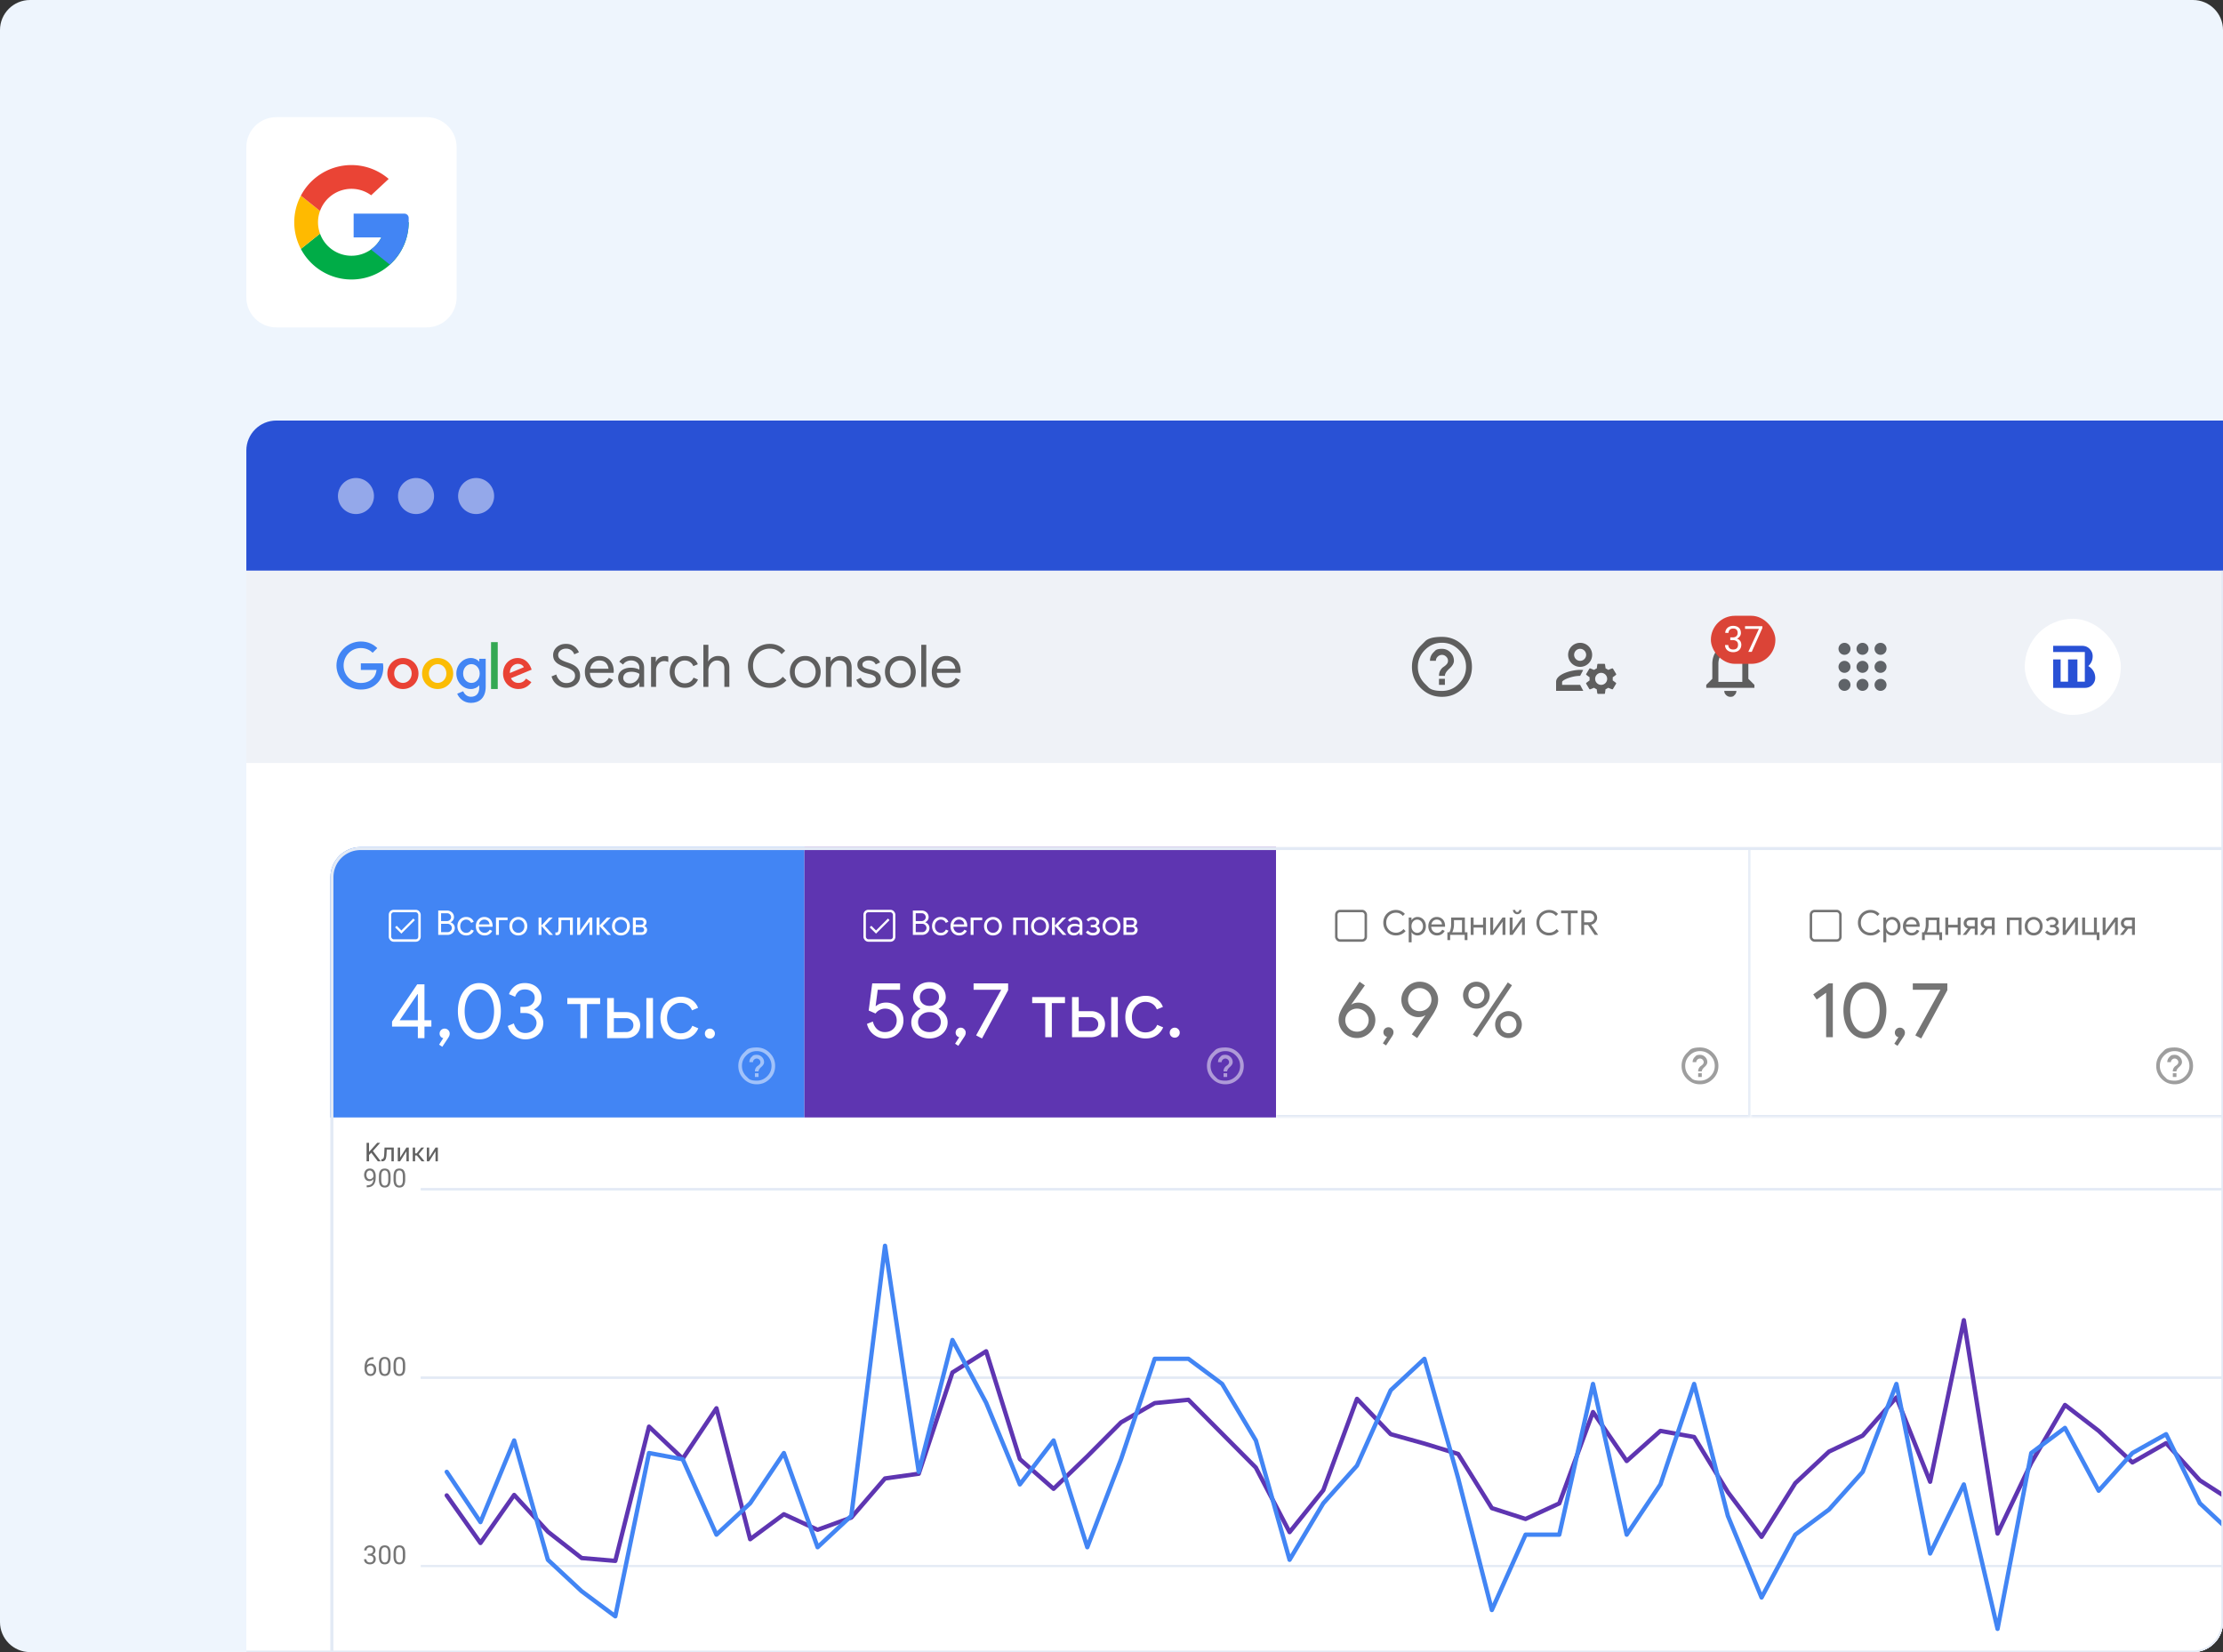
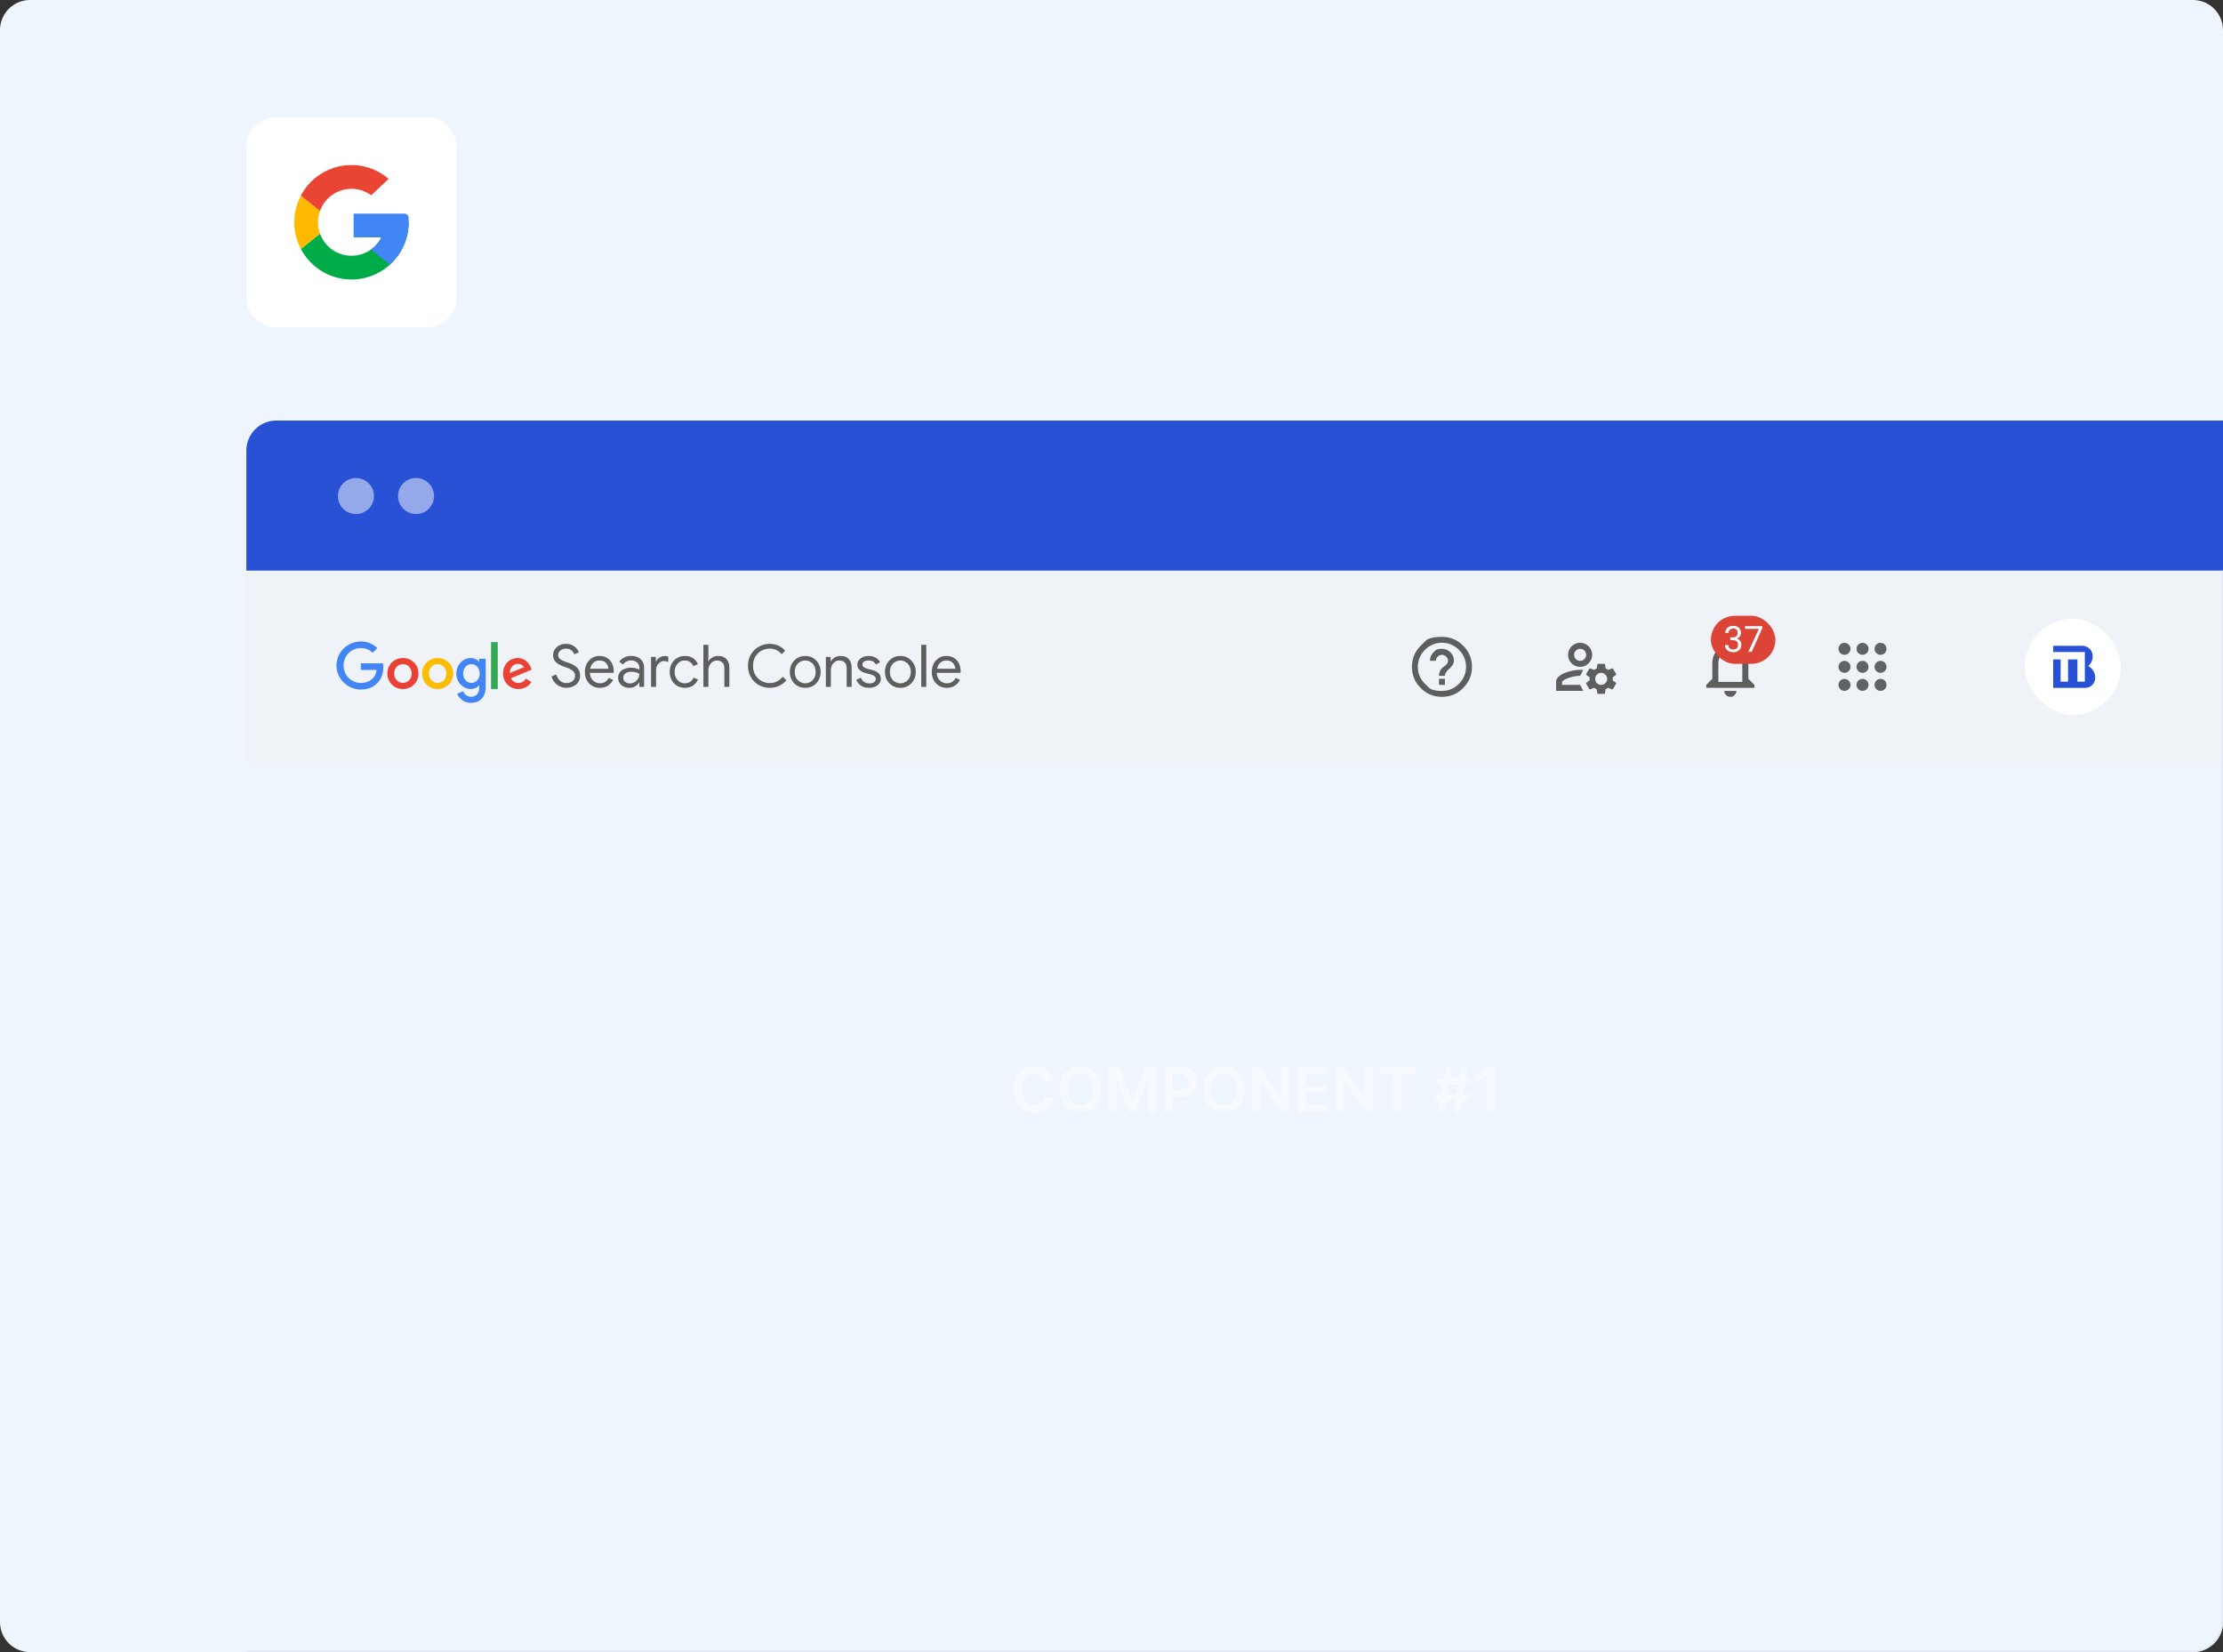
<svg xmlns="http://www.w3.org/2000/svg" width="740" height="550" fill="none">
  <rect width="100%" height="100%" fill="#333333" stroke="none" />
  <g clip-path="url(#a)">
    <path fill="#EEF5FD" d="M0 10C0 4.477 4.477 0 10 0h720c5.523 0 10 4.477 10 10v530c0 5.523-4.477 10-10 10H10c-5.523 0-10-4.477-10-10z" />
    <path fill="#fff" fill-opacity=".48" d="M350.658 360.244h-2.731a3.4 3.4 0 0 0-.431-1.19 3.2 3.2 0 0 0-1.848-1.439 4.2 4.2 0 0 0-1.277-.19q-1.22 0-2.162.614-.942.606-1.475 1.782-.534 1.167-.533 2.855 0 1.716.533 2.892.54 1.168 1.475 1.767.942.591 2.154.591.672 0 1.256-.175a3.4 3.4 0 0 0 1.059-.533q.475-.35.796-.862.329-.511.453-1.168l2.731.014a5.9 5.9 0 0 1-.665 2.001 5.9 5.9 0 0 1-1.321 1.651 6.1 6.1 0 0 1-1.914 1.11q-1.095.394-2.431.394-1.972 0-3.52-.913-1.548-.912-2.439-2.636t-.891-4.133q0-2.417.898-4.133.898-1.723 2.446-2.637 1.549-.912 3.506-.912 1.248 0 2.322.35a6 6 0 0 1 1.913 1.03q.84.672 1.38 1.65.548.972.716 2.22m15.845 2.432q0 2.416-.906 4.14-.899 1.716-2.454 2.629-1.547.913-3.512.913t-3.52-.913q-1.548-.92-2.454-2.636-.898-1.724-.898-4.133 0-2.417.898-4.133.906-1.723 2.454-2.637 1.555-.912 3.52-.912t3.512.912q1.555.914 2.454 2.637.906 1.716.906 4.133m-2.724 0q0-1.702-.533-2.87-.526-1.175-1.461-1.775-.935-.606-2.154-.606-1.22 0-2.154.606-.935.6-1.468 1.775-.526 1.168-.526 2.87 0 1.701.526 2.877.533 1.168 1.468 1.774.935.6 2.154.599 1.22 0 2.154-.599.935-.606 1.461-1.774.533-1.176.533-2.877m5.285-7.478h3.315l4.44 10.837h.176l4.439-10.837h3.316v14.956h-2.6v-10.275h-.139l-4.133 10.231h-1.942l-4.134-10.253h-.138v10.297h-2.6zm18.636 14.956v-14.956h5.608q1.724 0 2.892.643 1.175.642 1.775 1.767.606 1.118.606 2.541 0 1.438-.606 2.556-.606 1.117-1.789 1.76-1.183.635-2.914.635h-3.717v-2.227h3.352q1.008 0 1.65-.351a2.2 2.2 0 0 0 .949-.963q.315-.613.314-1.41 0-.796-.314-1.402a2.13 2.13 0 0 0-.956-.942q-.643-.343-1.658-.343h-2.483v12.692zm26.598-7.478q0 2.416-.906 4.14-.898 1.716-2.454 2.629-1.547.913-3.512.913t-3.52-.913q-1.548-.92-2.454-2.636-.898-1.724-.898-4.133 0-2.417.898-4.133.906-1.723 2.454-2.637 1.555-.912 3.52-.912t3.512.912q1.555.914 2.454 2.637.906 1.716.906 4.133m-2.724 0q0-1.702-.533-2.87-.526-1.175-1.461-1.775-.934-.606-2.154-.606t-2.154.606q-.935.6-1.468 1.775-.526 1.168-.526 2.87 0 1.701.526 2.877.533 1.168 1.468 1.774.935.6 2.154.599 1.22 0 2.154-.599.935-.606 1.461-1.774.533-1.176.533-2.877m17.575-7.478v14.956h-2.41l-7.047-10.187h-.124v10.187h-2.709v-14.956h2.424l7.04 10.194h.131v-10.194zm2.952 14.956v-14.956h9.727v2.271h-7.018v4.06h6.514v2.271h-6.514v4.082h7.076v2.272zm24.781-14.956v14.956h-2.41l-7.047-10.187h-.124v10.187h-2.709v-14.956h2.425l7.039 10.194h.132v-10.194zm2.295 2.271v-2.271h11.932v2.271h-4.622v12.685H463.8v-12.685zm24.854 12.685 2.454-14.956h2.045l-2.454 14.956zm-6.74-3.856.343-2.045h11.509l-.343 2.045zm1.482 3.856 2.454-14.956h2.045l-2.454 14.956zm-.613-9.056.336-2.044h11.509l-.336 2.044zm19.521-5.9v14.956h-2.709v-12.32h-.087l-3.498 2.235v-2.483l3.717-2.388z" />
-     <path fill="#fff" d="M362.797 389.002v14.956h-3.162v-11.954h-.088l-3.425 2.146v-2.804l3.702-2.344zm3.328 12.327v-2.49l6.243-9.837h2.147v3.447h-1.27l-3.936 6.229v.117h8.872v2.534zm7.178 2.629v-3.389l.059-1.102v-10.465h2.964v14.956zm6.759-2.629v-2.49l6.243-9.837h2.147v3.447h-1.27l-3.937 6.229v.117h8.873v2.534zm7.178 2.629v-3.389l.058-1.102v-10.465h2.965v14.956zm12.849.328q-1.884-.007-3.243-.927-1.35-.92-2.081-2.665-.723-1.746-.715-4.199 0-2.447.722-4.17.73-1.724 2.082-2.622 1.358-.905 3.235-.905t3.227.905q1.359.906 2.089 2.629.73 1.716.723 4.163 0 2.46-.73 4.206-.724 1.745-2.074 2.665-1.351.92-3.235.92m0-2.621q1.286 0 2.052-1.293.767-1.292.759-3.877 0-1.702-.35-2.834-.343-1.132-.979-1.701a2.13 2.13 0 0 0-1.482-.57q-1.278 0-2.045 1.278t-.774 3.827q0 1.723.343 2.877.35 1.147.986 1.723.636.57 1.49.57m22.232.219-8.726-8.712 1.913-1.935 8.734 8.734zm-6.813 0-1.913-1.913 8.726-8.734 1.921 1.935zm22.877-12.882v14.956h-3.162v-11.954h-.088l-3.425 2.146v-2.804l3.703-2.344zm9.418 15.284q-1.884-.007-3.242-.927-1.351-.92-2.081-2.665-.723-1.746-.716-4.199 0-2.447.723-4.17.73-1.724 2.081-2.622 1.359-.905 3.235-.905 1.877 0 3.228.905 1.359.906 2.089 2.629.729 1.716.723 4.163 0 2.46-.731 4.206-.723 1.745-2.074 2.665t-3.235.92m0-2.621q1.285 0 2.052-1.293t.76-3.877q0-1.702-.351-2.834-.343-1.132-.978-1.701a2.13 2.13 0 0 0-1.483-.57q-1.278 0-2.044 1.278-.768 1.278-.774 3.827 0 1.723.343 2.877.35 1.147.986 1.723.635.57 1.489.57m8.294 2.293v-2.279l5.324-4.929q.678-.657 1.139-1.183.467-.526.708-1.029.241-.512.241-1.103 0-.657-.299-1.132a1.97 1.97 0 0 0-.818-.738 2.6 2.6 0 0 0-1.176-.262q-.686 0-1.197.277a1.9 1.9 0 0 0-.789.796q-.278.519-.278 1.234h-3.001q0-1.468.665-2.548.664-1.081 1.862-1.673 1.197-.591 2.76-.591 1.606 0 2.797.569 1.197.563 1.862 1.563t.665 2.293q0 .847-.336 1.672-.328.825-1.176 1.833-.848 1-2.388 2.403l-2.183 2.139v.103h6.28v2.585zm12.405-2.629v-2.49l6.244-9.837h2.147v3.447h-1.271l-3.936 6.229v.117h8.873v2.534zm7.179 2.629v-3.389l.058-1.102v-10.465h2.965v14.956z" />
    <g clip-path="url(#b)">
      <rect width="673" height="478.578" x="82" y="140.267" fill="#fff" rx="16.825" />
      <g clip-path="url(#c)">
        <path fill="#E3EAF5" d="M110 292c0-5.523 4.477-10 10-10h627c5.523 0 10 4.477 10 10v330c0 5.523-4.477 10-10 10H120c-5.523 0-10-4.477-10-10z" />
        <g clip-path="url(#d)">
          <path fill="#fff" d="M109.775 282h1181.22v339.708H109.775z" />
          <path fill="#4285F4" d="M109.775 282.01h158v90h-158z" />
          <g clip-path="url(#e)">
            <rect width="9.82" height="9.82" x="129.823" y="303.287" stroke="#fff" stroke-width=".818" rx="1.228" />
            <path fill="#fff" d="m133.608 309.762 3.973-3.973.528.527-4.501 4.501-2.092-2.092.527-.528z" />
            <g clip-path="url(#f)">
              <path fill="#fff" d="M145.877 303.114h2.917q.613 0 1.147.283.544.285.862.784t.318 1.123q0 .59-.306 1.033a1.93 1.93 0 0 1-.806.681v.046q.612.204.999.704.385.499.385 1.169 0 .658-.34 1.192-.33.522-.897.817a2.5 2.5 0 0 1-1.203.295h-3.076zm2.917 3.518q.408 0 .715-.193.318-.192.488-.488.171-.306.171-.624a1.2 1.2 0 0 0-.171-.602 1.3 1.3 0 0 0-.465-.499 1.24 1.24 0 0 0-.693-.193h-2.009v2.599zm.216 3.69q.408 0 .726-.205.33-.204.5-.522.181-.329.181-.67 0-.34-.181-.658a1.36 1.36 0 0 0-.511-.522 1.4 1.4 0 0 0-.761-.204h-2.134v2.781zm6.18 1.101q-.84 0-1.51-.398a2.86 2.86 0 0 1-1.044-1.101 3.3 3.3 0 0 1-.375-1.578 3.3 3.3 0 0 1 .375-1.577q.375-.705 1.044-1.101.67-.398 1.51-.398.942 0 1.578.443.646.431.919 1.158l-.874.363a1.65 1.65 0 0 0-.647-.806q-.42-.284-1.022-.284-.51 0-.953.284a2 2 0 0 0-.715.772 2.44 2.44 0 0 0-.261 1.146q0 .648.261 1.147a2.1 2.1 0 0 0 .715.783q.443.273.953.273.613 0 1.056-.284t.658-.806l.863.363a2.54 2.54 0 0 1-.953 1.158q-.648.443-1.578.443m6.095 0a2.8 2.8 0 0 1-1.487-.398 2.8 2.8 0 0 1-1.032-1.089 3.4 3.4 0 0 1-.364-1.578q0-.84.341-1.544.352-.704.987-1.124.636-.42 1.476-.42.851 0 1.476.386.624.375.953 1.045.34.67.341 1.532 0 .17-.034.295h-4.575q.035.659.318 1.112t.715.682q.443.227.92.227 1.111 0 1.714-1.045l.817.398q-.375.704-1.022 1.112-.635.409-1.544.409m1.669-3.69a1.9 1.9 0 0 0-.204-.726 1.54 1.54 0 0 0-.579-.613q-.386-.25-.976-.25-.681 0-1.158.443-.465.432-.613 1.146zm2.151-2.281h3.859v.874h-2.894v4.915h-.965zm7.445 5.971a2.9 2.9 0 0 1-1.532-.409 2.9 2.9 0 0 1-1.067-1.112 3.26 3.26 0 0 1-.375-1.556q0-.85.375-1.555.386-.704 1.067-1.112a2.9 2.9 0 0 1 1.532-.409q.851 0 1.532.409.681.408 1.056 1.112.386.705.386 1.555 0 .851-.386 1.556-.375.704-1.056 1.112a2.9 2.9 0 0 1-1.532.409m0-.874q.534 0 .988-.262a1.95 1.95 0 0 0 .737-.771q.285-.5.284-1.17 0-.67-.284-1.169a1.88 1.88 0 0 0-.737-.76 1.9 1.9 0 0 0-.988-.273 1.94 1.94 0 0 0-.999.273q-.465.26-.749.76-.272.5-.272 1.169 0 .67.272 1.17.284.5.749.771.465.262.999.262m6.733-5.097h.964v2.622h.046l2.44-2.622h1.215v.045l-2.611 2.702 2.724 2.997v.045h-1.18l-2.588-2.917h-.046v2.917h-.964zm6.116 5.88q-.296 0-.522-.091l.011-.863q.182.057.386.057.26 0 .397-.17.136-.182.182-.579a9 9 0 0 0 .057-1.135v-3.099h4.778v5.789h-.953v-4.915h-2.883v2.531q0 1.34-.398 1.907-.396.568-1.055.568m6.731-5.88h.965v3.258l-.045 1.089h.045l3.122-4.347h.953v5.789h-.953v-3.258l.045-1.089h-.045l-3.122 4.347h-.965zm6.474 0h.965v2.622h.045l2.441-2.622h1.214v.045l-2.611 2.702 2.725 2.997v.045h-1.181l-2.588-2.917h-.045v2.917h-.965zm8.099 5.971a2.9 2.9 0 0 1-1.532-.409 2.9 2.9 0 0 1-1.067-1.112 3.26 3.26 0 0 1-.375-1.556q0-.85.375-1.555.386-.704 1.067-1.112a2.9 2.9 0 0 1 1.532-.409q.852 0 1.532.409.681.408 1.056 1.112.386.705.386 1.555 0 .851-.386 1.556-.375.704-1.056 1.112a2.9 2.9 0 0 1-1.532.409m0-.874q.534 0 .988-.262a1.95 1.95 0 0 0 .737-.771q.285-.5.284-1.17 0-.67-.284-1.169a1.88 1.88 0 0 0-.737-.76 1.9 1.9 0 0 0-.988-.273 1.94 1.94 0 0 0-.999.273q-.465.26-.749.76-.272.5-.272 1.169 0 .67.272 1.17.284.5.749.771.465.262.999.262m3.984-5.097h2.781q.476 0 .874.204.397.193.624.545a1.4 1.4 0 0 1 .227.772q0 .432-.204.772a1.27 1.27 0 0 1-.523.499v.046q.42.17.67.499.261.33.261.772 0 .488-.238.874-.239.375-.647.59a1.9 1.9 0 0 1-.886.216h-2.939zm2.735 2.44a.8.8 0 0 0 .579-.215.75.75 0 0 0 .238-.568.72.72 0 0 0-.238-.556.83.83 0 0 0-.59-.227h-1.76v1.566zm.125 2.475q.363 0 .613-.238a.82.82 0 0 0 .261-.613.77.77 0 0 0-.261-.591.84.84 0 0 0-.613-.249h-1.896v1.691z" />
            </g>
          </g>
          <path fill="#fff" d="M139.094 341.754h-8.589v-1.676l8.38-12.387h2.409v11.968h2.304v2.095h-2.304v3.85h-2.2zm0-2.095v-8.72h-.105l-5.944 8.72zm7.066 8.118 1.387-2.173q-.47-.079-.838-.498a1.5 1.5 0 0 1-.366-1.021q0-.681.471-1.152a1.64 1.64 0 0 1 1.205-.498q.707 0 1.178.498.498.471.498 1.152 0 .445-.183.864a6.5 6.5 0 0 1-.55.917l-1.729 2.618zm13.413-1.754q-2.121 0-3.771-1.231-1.623-1.257-2.514-3.378-.864-2.148-.864-4.766 0-2.619.864-4.74.891-2.148 2.514-3.379 1.624-1.257 3.771-1.257 2.148 0 3.771 1.257 1.624 1.231 2.488 3.379.89 2.121.89 4.74 0 2.618-.89 4.766-.864 2.121-2.514 3.378-1.623 1.23-3.745 1.231m0-2.121q1.492 0 2.593-.943 1.1-.969 1.702-2.619t.602-3.692q0-2.043-.602-3.693-.603-1.65-1.702-2.592-1.1-.969-2.593-.969t-2.592.969q-1.1.942-1.703 2.592-.602 1.65-.602 3.693 0 2.042.602 3.692t1.703 2.619q1.1.942 2.592.943m15.281 2.121q-1.125 0-2.304-.472-1.178-.471-2.147-1.466-.944-1.022-1.362-2.54l2.016-.838q.42 1.518 1.414 2.357 1.022.837 2.383.838a4.2 4.2 0 0 0 1.86-.419 3.5 3.5 0 0 0 1.362-1.205q.523-.786.523-1.728 0-.918-.523-1.676-.498-.76-1.388-1.179a4.1 4.1 0 0 0-1.912-.445h-1.545v-2.069h1.388q1.44 0 2.409-.812.969-.837.969-2.2 0-1.257-.943-2.016-.942-.759-2.33-.759-1.362 0-2.148.707a4.1 4.1 0 0 0-1.1 1.728l-2.042-.864q.47-1.415 1.807-2.54 1.36-1.153 3.483-1.153 1.57 0 2.828.629t1.964 1.754q.733 1.126.733 2.514 0 1.389-.707 2.357a5.04 5.04 0 0 1-1.755 1.519v.105a5.15 5.15 0 0 1 2.2 1.702q.864 1.126.864 2.671 0 1.572-.811 2.829-.786 1.256-2.174 1.964-1.362.707-3.012.707m18.347-11.759h-4.347v-2.016h10.92v2.016h-4.373v11.34h-2.2zm8.922-2.016h2.226v4.688h4.137q1.284 0 2.331.55a4.1 4.1 0 0 1 1.676 1.545q.602.995.602 2.252t-.602 2.252a4.16 4.16 0 0 1-1.676 1.519q-1.047.55-2.331.55h-6.363zm13.041 0h2.2v13.356h-2.2zm-6.73 11.339q.995 0 1.702-.628.707-.655.707-1.676 0-1.022-.707-1.676a2.41 2.41 0 0 0-1.702-.655h-4.085v4.635zm18.177 2.436q-1.938 0-3.483-.917a6.6 6.6 0 0 1-2.409-2.54q-.865-1.623-.865-3.64t.865-3.64a6.37 6.37 0 0 1 2.409-2.54q1.545-.917 3.483-.917 2.173 0 3.64 1.021a5.43 5.43 0 0 1 2.121 2.672l-2.016.838q-.498-1.231-1.493-1.86-.97-.654-2.357-.655-1.179 0-2.2.655-1.022.629-1.65 1.781-.602 1.152-.602 2.645t.602 2.645q.628 1.152 1.65 1.807a4.1 4.1 0 0 0 2.2.628q1.415 0 2.435-.654 1.022-.656 1.519-1.86l1.991.838a5.85 5.85 0 0 1-2.2 2.671q-1.493 1.022-3.64 1.022m9.713-.262q-.707 0-1.205-.471a1.7 1.7 0 0 1-.471-1.205q0-.681.471-1.152a1.64 1.64 0 0 1 1.205-.498q.681 0 1.152.498.498.471.498 1.152 0 .707-.498 1.205a1.57 1.57 0 0 1-1.152.471" />
          <path fill="#fff" fill-opacity=".5" d="m250.173 351.881.36-.36q.36-.36 1.367-.359 1.006 0 1.726.719.719.719.719 1.726 0 .777-.921 1.597-.92.82-.92 1.482h-1.209q0-.662.288-1.137.288-.474.633-.69t.633-.533.288-.719q0-.489-.374-.849a1.21 1.21 0 0 0-.863-.359q-.49 0-.863.359a1.14 1.14 0 0 0-.375.849h-1.208q0-1.007.719-1.726m-1.74 6.43.726.727q.727.726 2.741.726t3.466-1.453q1.453-1.452 1.453-3.467 0-2.013-1.453-3.467-1.452-1.452-3.466-1.453-2.015 0-3.467 1.453-1.453 1.454-1.453 3.467 0 2.015 1.453 3.467m-.863-7.797.899-.899q.899-.899 3.431-.899t4.33 1.798 1.798 4.33-1.798 4.33-4.33 1.798-4.33-1.798q-1.799-1.798-1.799-4.33t1.799-4.33m3.725 8.013v-1.237h1.209v1.237z" />
          <path fill="#5E35B1" d="M267.775 282.01h157v90h-157z" />
          <g clip-path="url(#g)">
            <rect width="9.82" height="9.82" x="287.827" y="303.287" stroke="#fff" stroke-width=".818" rx="1.228" />
            <path fill="#fff" d="m291.614 309.762 3.973-3.973.528.527-4.501 4.501-2.093-2.092.528-.528z" />
            <g clip-path="url(#h)">
              <path fill="#fff" d="M303.879 303.114h2.917q.613 0 1.146.283.545.285.863.784t.318 1.123q0 .59-.306 1.033a1.93 1.93 0 0 1-.806.681v.046q.612.204.998.704.387.499.386 1.169 0 .658-.34 1.192-.33.522-.897.817a2.5 2.5 0 0 1-1.203.295h-3.076zm2.917 3.518q.409 0 .715-.193.318-.192.488-.488.17-.306.17-.624 0-.306-.17-.602a1.3 1.3 0 0 0-.465-.499 1.24 1.24 0 0 0-.693-.193h-2.009v2.599zm.216 3.69q.408 0 .726-.205.33-.204.5-.522.181-.329.181-.67 0-.34-.181-.658a1.36 1.36 0 0 0-.511-.522 1.4 1.4 0 0 0-.761-.204h-2.134v2.781zm6.18 1.101q-.84 0-1.51-.398a2.86 2.86 0 0 1-1.044-1.101 3.3 3.3 0 0 1-.375-1.578 3.3 3.3 0 0 1 .375-1.577q.374-.705 1.044-1.101.67-.398 1.51-.398.942 0 1.578.443.646.431.919 1.158l-.874.363a1.66 1.66 0 0 0-.647-.806q-.42-.284-1.022-.284-.51 0-.953.284a2 2 0 0 0-.715.772 2.44 2.44 0 0 0-.261 1.146q0 .648.261 1.147a2.1 2.1 0 0 0 .715.783q.443.273.953.273.613 0 1.056-.284t.658-.806l.863.363a2.54 2.54 0 0 1-.953 1.158q-.648.443-1.578.443m6.095 0a2.8 2.8 0 0 1-1.487-.398 2.8 2.8 0 0 1-1.033-1.089 3.4 3.4 0 0 1-.363-1.578q0-.84.341-1.544.352-.704.987-1.124.636-.42 1.476-.42.851 0 1.476.386.624.375.953 1.045.34.67.341 1.532 0 .17-.034.295h-4.575q.035.659.318 1.112t.715.682q.443.227.919.227 1.112 0 1.715-1.045l.817.398q-.375.704-1.022 1.112-.635.409-1.544.409m1.669-3.69a1.9 1.9 0 0 0-.204-.726 1.54 1.54 0 0 0-.579-.613q-.386-.25-.976-.25-.681 0-1.158.443-.466.432-.613 1.146zm2.151-2.281h3.859v.874h-2.894v4.915h-.965zm7.445 5.971a2.9 2.9 0 0 1-1.532-.409 2.9 2.9 0 0 1-1.067-1.112 3.26 3.26 0 0 1-.375-1.556q0-.85.375-1.555.386-.704 1.067-1.112a2.9 2.9 0 0 1 1.532-.409q.851 0 1.532.409.681.408 1.056 1.112.386.705.386 1.555 0 .851-.386 1.556-.375.704-1.056 1.112a2.9 2.9 0 0 1-1.532.409m0-.874q.534 0 .988-.262a1.95 1.95 0 0 0 .737-.771q.285-.5.284-1.17 0-.67-.284-1.169a1.88 1.88 0 0 0-.737-.76 1.9 1.9 0 0 0-.988-.273 1.94 1.94 0 0 0-.999.273q-.465.26-.749.76-.273.5-.273 1.169 0 .67.273 1.17.284.5.749.771.465.262.999.262m6.733-5.097h4.881v5.789h-.965v-4.915h-2.952v4.915h-.964zm8.919 5.971a2.9 2.9 0 0 1-1.532-.409 2.9 2.9 0 0 1-1.067-1.112 3.26 3.26 0 0 1-.375-1.556q0-.85.375-1.555.386-.704 1.067-1.112a2.9 2.9 0 0 1 1.532-.409q.852 0 1.532.409.681.408 1.056 1.112.386.705.386 1.555 0 .851-.386 1.556-.375.704-1.056 1.112a2.9 2.9 0 0 1-1.532.409m0-.874q.534 0 .988-.262a1.95 1.95 0 0 0 .737-.771q.284-.5.284-1.17t-.284-1.169a1.88 1.88 0 0 0-.737-.76 1.9 1.9 0 0 0-.988-.273 1.94 1.94 0 0 0-.999.273q-.465.26-.749.76-.272.5-.272 1.169 0 .67.272 1.17.284.5.749.771.465.262.999.262m3.984-5.097h.964v2.622h.046l2.44-2.622h1.215v.045l-2.611 2.702 2.724 2.997v.045h-1.18l-2.588-2.917h-.046v2.917h-.964zm7.281 5.971q-.635 0-1.135-.25a1.9 1.9 0 0 1-.772-.681 1.87 1.87 0 0 1-.272-.999q0-.92.692-1.43.693-.522 1.749-.522.522 0 .964.113.454.114.693.261v-.352q0-.646-.454-1.033-.454-.397-1.147-.397-.488 0-.896.216a1.6 1.6 0 0 0-.647.579l-.727-.545a2.33 2.33 0 0 1 .931-.818 3 3 0 0 1 1.328-.295q1.18 0 1.85.625.681.612.681 1.68v3.666h-.919v-.829h-.046q-.25.42-.749.715a2.16 2.16 0 0 1-1.124.296m.091-.852q.488 0 .908-.249.42-.25.67-.67t.25-.92a2.4 2.4 0 0 0-.67-.295 3 3 0 0 0-.84-.113q-.795 0-1.203.329a1.05 1.05 0 0 0-.397.851q0 .477.363.772t.919.295m6.201.852q-.659 0-1.26-.273a3 3 0 0 1-1.033-.76l.658-.636q.375.397.761.602.397.192.874.193.647 0 1.021-.262.375-.261.375-.681 0-.374-.318-.647-.306-.272-.828-.272h-.92v-.772h.851q.432 0 .727-.238a.79.79 0 0 0 .306-.659q0-.351-.329-.613-.317-.261-.863-.261-.43 0-.771.148a2.2 2.2 0 0 0-.681.499l-.636-.624q.431-.465.931-.681.51-.216 1.157-.216.59 0 1.079.227.5.216.783.602t.284.863q0 .465-.216.794a1.33 1.33 0 0 1-.579.477v.045q.466.193.727.557a1.3 1.3 0 0 1 .272.817q0 .805-.647 1.294-.646.477-1.725.477m6.243 0a2.902 2.902 0 0 1-2.6-1.521 3.26 3.26 0 0 1-.374-1.556q0-.85.374-1.555a2.9 2.9 0 0 1 2.6-1.521q.85 0 1.532.409.681.408 1.056 1.112.386.705.386 1.555 0 .851-.386 1.556-.375.704-1.056 1.112a2.9 2.9 0 0 1-1.532.409m0-.874q.533 0 .987-.262.465-.272.738-.771.284-.5.284-1.17t-.284-1.169a1.9 1.9 0 0 0-.738-.76 1.9 1.9 0 0 0-.987-.273 1.94 1.94 0 0 0-.999.273q-.466.26-.749.76-.273.5-.273 1.169 0 .67.273 1.17.283.5.749.771.465.262.999.262m3.983-5.097h2.781q.477 0 .874.204.397.193.624.545.228.352.228.772 0 .432-.205.772a1.27 1.27 0 0 1-.522.499v.046q.42.17.67.499.261.33.261.772 0 .488-.239.874-.237.375-.647.59a1.86 1.86 0 0 1-.885.216h-2.94zm2.736 2.44a.8.8 0 0 0 .579-.215.75.75 0 0 0 .238-.568.72.72 0 0 0-.238-.556.83.83 0 0 0-.591-.227h-1.759v1.566zm.125 2.475q.363 0 .613-.238a.82.82 0 0 0 .261-.613.77.77 0 0 0-.261-.591.84.84 0 0 0-.613-.249h-1.896v1.691z" />
            </g>
          </g>
          <path fill="#fff" d="M294.593 345.711a6.3 6.3 0 0 1-2.487-.524 6.3 6.3 0 0 1-2.174-1.624q-.943-1.1-1.336-2.697l1.964-.786q.393 1.598 1.441 2.567 1.073.942 2.54.942 1.755 0 2.854-1.073 1.1-1.074 1.1-2.802 0-1.702-1.1-2.803-1.072-1.126-2.802-1.126-.942 0-1.78.446a3.56 3.56 0 0 0-1.362 1.178l-2.278-.995 1.178-9.035h9.27v2.121h-7.437l-.707 5.421.105.026q1.388-1.178 3.404-1.178 1.545 0 2.855.759a5.63 5.63 0 0 1 2.121 2.122q.785 1.361.785 3.037 0 1.677-.811 3.064a5.84 5.84 0 0 1-2.2 2.174q-1.414.786-3.143.786m14.809 0q-1.703 0-3.09-.708-1.388-.706-2.174-1.911a4.96 4.96 0 0 1-.785-2.724q0-1.518.811-2.645a5.8 5.8 0 0 1 2.174-1.807v-.104a5.4 5.4 0 0 1-1.728-1.65q-.655-1.048-.655-2.174 0-1.414.681-2.566a4.95 4.95 0 0 1 1.938-1.807q1.256-.655 2.828-.655 1.545 0 2.776.655 1.257.654 1.938 1.807a4.8 4.8 0 0 1 .707 2.566q0 1.126-.681 2.174a5.2 5.2 0 0 1-1.676 1.65v.104q1.335.655 2.147 1.807.838 1.127.838 2.645 0 1.493-.812 2.724-.785 1.205-2.173 1.911-1.388.708-3.064.708m0-10.842q1.388 0 2.278-.812t.891-2.121-.917-2.069q-.89-.786-2.252-.786-1.388 0-2.305.786-.89.76-.89 2.069 0 1.31.89 2.121.917.812 2.305.812m0 8.72q1.597 0 2.671-.916 1.1-.943 1.1-2.436 0-1.44-1.1-2.357-1.074-.942-2.671-.942-1.598 0-2.697.942-1.1.917-1.1 2.357 0 1.493 1.1 2.436 1.1.916 2.697.916m8.531 3.876 1.388-2.173q-.47-.08-.838-.498a1.5 1.5 0 0 1-.366-1.021q0-.68.471-1.153a1.64 1.64 0 0 1 1.205-.497q.707 0 1.178.497.498.472.498 1.153 0 .444-.184.864a6 6 0 0 1-.55.916l-1.728 2.619zm6.998-2.776 8.354-15.189h-9.192v-2.121h11.496v2.278l-8.694 16.054zm23.012-10.737h-4.348v-2.016h10.921v2.016h-4.374v11.34h-2.199zm8.921-2.016h2.226v4.687h4.138q1.282 0 2.331.55a4.1 4.1 0 0 1 1.676 1.545q.602.996.602 2.253t-.602 2.252a4.17 4.17 0 0 1-1.676 1.519q-1.049.55-2.331.55h-6.364zm13.042 0h2.199v13.356h-2.199zm-6.731 11.339q.996 0 1.703-.628.707-.656.707-1.676 0-1.022-.707-1.676a2.42 2.42 0 0 0-1.703-.655h-4.085v4.635zm18.177 2.436q-1.938 0-3.483-.917a6.6 6.6 0 0 1-2.409-2.54q-.864-1.624-.864-3.64t.864-3.64a6.37 6.37 0 0 1 2.409-2.541q1.545-.916 3.483-.916 2.174 0 3.64 1.021a5.43 5.43 0 0 1 2.122 2.671l-2.017.838q-.498-1.23-1.493-1.859-.968-.655-2.356-.655-1.179 0-2.2.655-1.021.629-1.65 1.781-.602 1.152-.602 2.645 0 1.492.602 2.645.629 1.152 1.65 1.807a4.1 4.1 0 0 0 2.2.628q1.413 0 2.435-.655 1.021-.654 1.519-1.859l1.99.838a5.85 5.85 0 0 1-2.2 2.671q-1.492 1.022-3.64 1.022m9.713-.262q-.707 0-1.204-.472a1.68 1.68 0 0 1-.472-1.204q0-.68.472-1.153a1.64 1.64 0 0 1 1.204-.497q.68 0 1.153.497.497.472.497 1.153 0 .707-.497 1.204a1.57 1.57 0 0 1-1.153.472" />
          <path fill="#fff" fill-opacity=".5" d="m406.173 351.881.36-.36q.36-.36 1.367-.359 1.006 0 1.726.719.719.719.719 1.726 0 .777-.921 1.597-.92.82-.92 1.482h-1.209q0-.662.288-1.137.288-.474.633-.69t.633-.533.288-.719q0-.489-.374-.849a1.21 1.21 0 0 0-.863-.359q-.49 0-.863.359a1.14 1.14 0 0 0-.375.849h-1.208q0-1.007.719-1.726m-1.74 6.43.726.727q.727.726 2.741.726t3.466-1.453q1.453-1.452 1.453-3.467 0-2.013-1.453-3.467-1.452-1.452-3.466-1.453-2.015 0-3.467 1.453-1.453 1.454-1.453 3.467 0 2.015 1.453 3.467m-.863-7.797.899-.899q.899-.899 3.431-.899t4.33 1.798 1.798 4.33-1.798 4.33-4.33 1.798-4.33-1.798q-1.799-1.798-1.799-4.33t1.799-4.33m3.725 8.013v-1.237h1.209v1.237z" />
          <path fill="#fff" d="M424.775 282.01h158v90h-158z" />
          <g clip-path="url(#i)">
            <rect width="9.82" height="9.82" x="444.829" y="303.287" stroke="#000" stroke-opacity=".54" stroke-width=".818" rx="1.228" />
            <g clip-path="url(#j)">
              <path fill="#000" fill-opacity=".54" d="M464.691 311.423a4.2 4.2 0 0 1-2.146-.557 4.07 4.07 0 0 1-1.521-1.521 4.37 4.37 0 0 1-.544-2.168q0-1.191.544-2.156a4.06 4.06 0 0 1 1.521-1.533 4.2 4.2 0 0 1 2.146-.556q.908 0 1.657.352.76.34 1.317.976l-.693.67a3 3 0 0 0-1.021-.818q-.545-.261-1.26-.261-.886 0-1.623.42a3.1 3.1 0 0 0-1.181 1.17q-.43.749-.431 1.736 0 .988.431 1.748.443.75 1.181 1.17a3.3 3.3 0 0 0 1.623.408q1.476 0 2.508-1.214l.704.681a4.2 4.2 0 0 1-1.396 1.067 4.25 4.25 0 0 1-1.816.386m4.25-5.971h.92v.863h.045q.261-.443.783-.738a2.34 2.34 0 0 1 1.192-.307q.772 0 1.408.398.634.396.999 1.101.363.704.363 1.577a3.4 3.4 0 0 1-.363 1.59 2.8 2.8 0 0 1-.999 1.089 2.6 2.6 0 0 1-1.408.398 2.4 2.4 0 0 1-1.192-.296q-.522-.306-.783-.737h-.045l.045.794v2.509h-.965zm2.827 5.097q.5 0 .942-.273a1.93 1.93 0 0 0 .703-.772q.273-.51.273-1.158a2.35 2.35 0 0 0-.273-1.146 1.9 1.9 0 0 0-.703-.783 1.76 1.76 0 0 0-1.885 0 1.93 1.93 0 0 0-.703.772 2.46 2.46 0 0 0-.261 1.157q0 .659.261 1.158.26.5.703.772.444.273.943.273m6.579.874a2.8 2.8 0 0 1-1.487-.398 2.8 2.8 0 0 1-1.033-1.089 3.4 3.4 0 0 1-.363-1.578q0-.84.341-1.544.351-.704.987-1.124t1.476-.42q.85 0 1.475.386.626.375.954 1.045.34.67.341 1.532 0 .17-.035.295h-4.574q.035.659.318 1.112t.715.682q.443.227.919.227 1.113 0 1.714-1.045l.818.398q-.375.704-1.022 1.112-.635.409-1.544.409m1.669-3.69a1.9 1.9 0 0 0-.204-.726 1.54 1.54 0 0 0-.579-.613q-.387-.25-.977-.25-.68 0-1.157.443-.466.432-.613 1.146zm1.799 2.634h.601q.273-.284.454-1.044.193-.772.193-1.635v-2.236h4.564v4.915h.862v2.599h-.919v-1.725h-4.836v1.725h-.919zm4.858 0v-4.041h-2.667v1.442q0 .737-.159 1.418-.148.67-.42 1.181zm2.898-4.915h.965v2.429h3.156v-2.429h.953v5.789h-.953v-2.463h-3.156v2.463h-.965zm6.507 0h.965v3.258l-.045 1.089h.045l3.122-4.347h.953v5.789h-.953v-3.258l.045-1.089h-.045l-3.122 4.347h-.965zm6.474 0h.965v3.258l-.046 1.089h.046l3.121-4.347h.954v5.789h-.954v-3.258l.046-1.089h-.046l-3.121 4.347h-.965zm2.531-1.101q-.374 0-.715-.182a1.56 1.56 0 0 1-.533-.511 1.35 1.35 0 0 1-.205-.726h.784q0 .284.181.488a.62.62 0 0 0 .488.204q.285 0 .466-.204a.7.7 0 0 0 .181-.488h.772q0 .397-.204.726a1.416 1.416 0 0 1-1.215.693m10.588 7.072a4.2 4.2 0 0 1-2.145-.557 4.06 4.06 0 0 1-1.522-1.521 4.37 4.37 0 0 1-.544-2.168q0-1.191.544-2.156a4.05 4.05 0 0 1 1.522-1.533 4.2 4.2 0 0 1 2.145-.556q.908 0 1.657.352.76.34 1.317.976l-.693.67a3 3 0 0 0-1.021-.818q-.545-.261-1.26-.261-.885 0-1.623.42a3.1 3.1 0 0 0-1.181 1.17q-.43.749-.431 1.736 0 .988.431 1.748.443.75 1.181 1.17a3.3 3.3 0 0 0 1.623.408q1.476 0 2.508-1.214l.704.681a4.2 4.2 0 0 1-1.396 1.067 4.25 4.25 0 0 1-1.816.386m6.268-7.39h-2.281v-.919h5.516v.919h-2.27v7.208h-.965zm4.45-.919h2.747q.67 0 1.249.306t.919.863q.352.544.352 1.237 0 .567-.261 1.056a2.3 2.3 0 0 1-.704.817 2.5 2.5 0 0 1-.987.443l-.023.034 2.293 3.326v.045h-1.135l-2.213-3.315h-1.283v3.315h-.954zm2.691 3.916q.42 0 .783-.193.375-.194.59-.534.227-.351.227-.783 0-.375-.193-.715a1.5 1.5 0 0 0-.545-.556 1.45 1.45 0 0 0-.794-.216h-1.805v2.997z" />
            </g>
          </g>
          <path fill="#000" fill-opacity=".54" d="M451.726 345.575q-1.78 0-3.195-.864a6.3 6.3 0 0 1-2.173-2.226 6 6 0 0 1-.76-2.907q0-1.44.576-2.749.602-1.336 1.703-2.96l4.687-7.044 1.781 1.231-4.504 6.311.052.052q.89-.628 2.305-.628 1.362 0 2.671.759a5.95 5.95 0 0 1 2.121 2.095q.838 1.31.838 2.933a5.6 5.6 0 0 1-.838 2.959 6.47 6.47 0 0 1-2.252 2.2 5.7 5.7 0 0 1-3.012.838m0-2.121a3.9 3.9 0 0 0 1.938-.498 4 4 0 0 0 1.414-1.387 3.8 3.8 0 0 0 .524-1.965q0-1.047-.524-1.911a3.7 3.7 0 0 0-1.414-1.388 3.75 3.75 0 0 0-1.938-.524q-1.047 0-1.964.524a3.7 3.7 0 0 0-1.414 1.388 3.6 3.6 0 0 0-.524 1.911q0 1.074.524 1.965a4 4 0 0 0 1.414 1.387 4.05 4.05 0 0 0 1.964.498m8.607 3.876 1.388-2.174q-.472-.078-.838-.497a1.5 1.5 0 0 1-.367-1.022q0-.681.471-1.152a1.64 1.64 0 0 1 1.205-.497q.707 0 1.178.497.498.471.498 1.152 0 .445-.183.865a6.5 6.5 0 0 1-.55.916l-1.729 2.619zm9.642-2.986 4.504-6.311-.052-.052q-.916.628-2.331.628-1.361 0-2.671-.759a6 6 0 0 1-2.121-2.069 5.6 5.6 0 0 1-.812-2.959 5.63 5.63 0 0 1 .812-2.933 6.5 6.5 0 0 1 2.226-2.226 5.9 5.9 0 0 1 3.064-.838q1.78 0 3.169.864 1.414.864 2.173 2.252.786 1.362.786 2.881 0 1.44-.602 2.776-.577 1.309-1.676 2.933l-4.688 7.044zm2.619-7.725a3.92 3.92 0 0 0 3.378-1.885q.524-.891.524-1.938 0-1.074-.524-1.938a3.67 3.67 0 0 0-1.44-1.388 3.76 3.76 0 0 0-1.938-.524q-1.047 0-1.938.524a3.7 3.7 0 0 0-1.414 1.388 3.67 3.67 0 0 0-.524 1.938q0 1.047.524 1.938.523.864 1.414 1.388.891.497 1.938.497m18.883-.838a4.45 4.45 0 0 1-2.252-.602 4.74 4.74 0 0 1-1.624-1.65 4.55 4.55 0 0 1-.576-2.226q0-1.179.576-2.2a4.47 4.47 0 0 1 1.624-1.65 4.3 4.3 0 0 1 2.252-.628q1.205 0 2.226.628a4.27 4.27 0 0 1 1.597 1.65q.603 1.021.603 2.2a4.4 4.4 0 0 1-.603 2.226 4.5 4.5 0 0 1-1.597 1.65 4.3 4.3 0 0 1-2.226.602m-1.205 8.642 11.654-17.362 1.388.942-11.628 17.337zm1.205-10.266q1.126 0 1.885-.811.76-.839.76-2.043 0-1.23-.76-2.043-.759-.811-1.885-.811a2.56 2.56 0 0 0-1.912.811q-.759.812-.759 2.043 0 1.204.759 2.043a2.56 2.56 0 0 0 1.912.811m10.685 11.418a4.45 4.45 0 0 1-2.253-.602 4.7 4.7 0 0 1-1.623-1.65 4.55 4.55 0 0 1-.576-2.226q0-1.178.576-2.2a4.45 4.45 0 0 1 1.623-1.649 4.3 4.3 0 0 1 2.253-.629q1.205 0 2.225.629a4.26 4.26 0 0 1 1.598 1.649q.602 1.022.602 2.2a4.4 4.4 0 0 1-.602 2.226 4.5 4.5 0 0 1-1.598 1.65 4.3 4.3 0 0 1-2.225.602m0-1.623q1.125 0 1.885-.812.759-.839.759-2.043 0-1.23-.759-2.042-.76-.812-1.885-.812t-1.912.812q-.76.812-.76 2.042 0 1.204.76 2.043a2.56 2.56 0 0 0 1.912.812" />
          <path fill="#000" fill-opacity=".38" d="m564.169 351.881.36-.36q.36-.36 1.367-.359 1.006 0 1.726.719.719.719.719 1.726 0 .777-.92 1.597-.921.82-.921 1.482h-1.208q0-.662.287-1.137.288-.474.633-.69t.633-.533.288-.719q0-.489-.374-.849a1.21 1.21 0 0 0-.863-.359q-.49 0-.863.359-.375.36-.374.849h-1.209q0-1.007.719-1.726m-1.74 6.43.726.727q.727.726 2.741.726 2.013 0 3.467-1.453 1.452-1.452 1.453-3.467 0-2.013-1.453-3.467-1.454-1.452-3.467-1.453-2.015 0-3.467 1.453-1.453 1.454-1.453 3.467 0 2.015 1.453 3.467m-.863-7.797.899-.899q.899-.899 3.431-.899t4.33 1.798 1.798 4.33-1.798 4.33-4.33 1.798-4.33-1.798-1.798-4.33 1.798-4.33m3.726 8.013v-1.237h1.208v1.237z" />
          <mask id="k" fill="#fff">
            <path d="M424.775 282.01h158v90h-158z" />
          </mask>
          <path fill="#E3EAF5" d="M582.775 372.01v.818h.819v-.818zm-.818-90v90h1.637v-90zm.818 89.182h-158v1.636h158z" mask="url(#k)" />
          <path fill="#fff" d="M582.775 282.01h158v90h-158z" />
          <g clip-path="url(#l)">
            <rect width="9.82" height="9.82" x="602.827" y="303.287" stroke="#000" stroke-opacity=".54" stroke-width=".818" rx="1.228" />
            <g clip-path="url(#m)">
              <path fill="#000" fill-opacity=".54" d="M622.687 311.423a4.2 4.2 0 0 1-2.145-.557 4.06 4.06 0 0 1-1.522-1.521 4.37 4.37 0 0 1-.544-2.168q0-1.191.544-2.156a4.05 4.05 0 0 1 1.522-1.533 4.2 4.2 0 0 1 2.145-.556q.908 0 1.657.352.76.34 1.317.976l-.693.67a3 3 0 0 0-1.021-.818q-.545-.261-1.26-.261-.885 0-1.623.42a3.1 3.1 0 0 0-1.181 1.17q-.43.749-.431 1.736 0 .988.431 1.748.443.75 1.181 1.17a3.3 3.3 0 0 0 1.623.408q1.476 0 2.508-1.214l.704.681a4.2 4.2 0 0 1-1.396 1.067 4.25 4.25 0 0 1-1.816.386m4.25-5.971h.92v.863h.045q.261-.443.783-.738a2.34 2.34 0 0 1 1.192-.307q.772 0 1.408.398.635.396.999 1.101.363.704.363 1.577a3.4 3.4 0 0 1-.363 1.59 2.8 2.8 0 0 1-.999 1.089 2.6 2.6 0 0 1-1.408.398 2.4 2.4 0 0 1-1.192-.296q-.522-.306-.783-.737h-.045l.045.794v2.509h-.965zm2.827 5.097q.5 0 .942-.273.443-.272.704-.772.272-.51.272-1.158 0-.646-.272-1.146a1.9 1.9 0 0 0-.704-.783 1.76 1.76 0 0 0-1.884 0q-.443.272-.704.772a2.46 2.46 0 0 0-.261 1.157q0 .659.261 1.158.26.5.704.772.442.273.942.273m6.579.874a2.8 2.8 0 0 1-1.487-.398 2.8 2.8 0 0 1-1.033-1.089 3.4 3.4 0 0 1-.363-1.578q0-.84.341-1.544.352-.704.987-1.124.636-.42 1.476-.42.85 0 1.476.386.624.375.953 1.045.34.67.341 1.532 0 .17-.034.295h-4.575q.034.659.318 1.112.283.454.715.682.443.227.919.227 1.113 0 1.714-1.045l.818.398q-.375.704-1.022 1.112-.635.409-1.544.409m1.669-3.69a1.9 1.9 0 0 0-.204-.726 1.54 1.54 0 0 0-.579-.613q-.387-.25-.976-.25-.681 0-1.158.443-.465.432-.613 1.146zm1.799 2.634h.601q.273-.284.455-1.044.193-.772.193-1.635v-2.236h4.563v4.915h.862v2.599h-.919v-1.725h-4.836v1.725h-.919zm4.858 0v-4.041h-2.667v1.442q0 .737-.159 1.418-.149.67-.42 1.181zm2.899-4.915h.964v2.429h3.156v-2.429h.954v5.789h-.954v-2.463h-3.156v2.463h-.964zm5.825 5.732 1.68-2.088-.034-.023a1.749 1.749 0 0 1-1.362-1.737q0-.522.261-.953.261-.443.704-.681.454-.25.988-.25h2.69v5.789h-.954v-2.089h-1.271l-1.601 2.089h-1.101zm3.973-2.86v-1.998h-1.68q-.43 0-.737.284a.95.95 0 0 0-.296.715q0 .442.296.726.306.273.737.273zm1.703 2.86 1.68-2.088-.034-.023a1.8 1.8 0 0 1-.988-.624 1.75 1.75 0 0 1-.374-1.113q0-.522.261-.953.26-.443.704-.681.453-.25.987-.25h2.69v5.789h-.953v-2.089h-1.271l-1.601 2.089h-1.101zm3.973-2.86v-1.998h-1.68q-.432 0-.738.284a.95.95 0 0 0-.295.715q0 .442.295.726.306.273.738.273zm5.022-2.872h4.881v5.789h-.965v-4.915h-2.951v4.915h-.965zm8.919 5.971a2.9 2.9 0 0 1-1.532-.409 2.9 2.9 0 0 1-1.067-1.112 3.26 3.26 0 0 1-.375-1.556q0-.85.375-1.555.386-.704 1.067-1.112a2.9 2.9 0 0 1 1.532-.409q.852 0 1.533.409.681.408 1.055 1.112.387.705.386 1.555 0 .851-.386 1.556-.374.704-1.055 1.112a2.93 2.93 0 0 1-1.533.409m0-.874q.534 0 .988-.262.465-.272.738-.771.283-.5.283-1.17t-.283-1.169a1.9 1.9 0 0 0-.738-.76 1.945 1.945 0 0 0-1.987 0q-.465.26-.749.76-.272.5-.272 1.169 0 .67.272 1.17.284.5.749.771.466.262.999.262m6.095.874q-.659 0-1.26-.273a3 3 0 0 1-1.033-.76l.659-.636q.374.397.76.602.397.192.874.193.647 0 1.022-.262.374-.261.374-.681 0-.374-.318-.647-.306-.272-.828-.272h-.92v-.772h.852q.43 0 .726-.238a.79.79 0 0 0 .307-.659q0-.351-.33-.613-.317-.261-.862-.261-.432 0-.772.148a2.2 2.2 0 0 0-.681.499l-.636-.624q.432-.465.931-.681a2.95 2.95 0 0 1 1.158-.216q.59 0 1.078.227.5.216.783.602t.284.863q0 .465-.216.794a1.3 1.3 0 0 1-.578.477v.045q.465.193.726.557.273.351.272.817 0 .805-.647 1.294-.646.477-1.725.477m3.575-5.971h.965v3.258l-.045 1.089h.045l3.122-4.347h.953v5.789h-.953v-3.258l.045-1.089h-.045l-3.122 4.347h-.965zm11.298 5.789h-4.824v-5.789h.965v4.915h2.951v-4.915h.965v4.915h.863v2.599h-.92zm1.993-5.789h.965v3.258l-.045 1.089h.045l3.122-4.347h.953v5.789h-.953v-3.258l.045-1.089h-.045l-3.122 4.347h-.965zm5.793 5.732 1.68-2.088-.034-.023a1.8 1.8 0 0 1-.988-.624 1.75 1.75 0 0 1-.374-1.113q0-.522.261-.953.26-.443.704-.681.453-.25.987-.25h2.69v5.789h-.953v-2.089h-1.271l-1.601 2.089h-1.101zm3.973-2.86v-1.998h-1.68q-.432 0-.738.284a.95.95 0 0 0-.295.715q0 .442.295.726.306.273.738.273z" />
            </g>
          </g>
-           <path fill="#000" fill-opacity=".54" d="m607.891 330.495-3.142 2.253-1.153-1.703 5.107-3.666h1.414v17.913h-2.226zm12.908 15.216q-2.121 0-3.771-1.231-1.625-1.257-2.514-3.379-.865-2.147-.865-4.766t.865-4.74q.89-2.147 2.514-3.378 1.623-1.257 3.771-1.257t3.771 1.257q1.623 1.231 2.488 3.378.89 2.121.89 4.74t-.89 4.766q-.865 2.122-2.515 3.379-1.623 1.23-3.744 1.231m0-2.122q1.493 0 2.592-.942 1.1-.969 1.702-2.619.603-1.65.603-3.693 0-2.042-.603-3.692-.602-1.65-1.702-2.593-1.1-.969-2.592-.969-1.493 0-2.593.969-1.1.943-1.702 2.593t-.602 3.692.602 3.693q.602 1.65 1.702 2.619 1.1.942 2.593.942m9.782 3.876 1.388-2.173q-.472-.08-.838-.498a1.5 1.5 0 0 1-.367-1.021q0-.68.471-1.153a1.65 1.65 0 0 1 1.205-.497q.707 0 1.178.497.498.472.498 1.153 0 .444-.183.864a6.4 6.4 0 0 1-.55.916l-1.729 2.619zm6.997-2.776 8.354-15.189h-9.192v-2.121h11.497v2.278l-8.695 16.054z" />
          <path fill="#000" fill-opacity=".38" d="m722.171 351.881.36-.36q.36-.36 1.367-.359 1.006 0 1.726.719.719.719.719 1.726 0 .777-.92 1.597-.921.82-.921 1.482h-1.209q0-.662.288-1.137.288-.474.633-.69t.633-.533.288-.719q0-.489-.374-.849a1.21 1.21 0 0 0-.863-.359q-.49 0-.863.359-.375.36-.374.849h-1.209q0-1.007.719-1.726m-1.74 6.43.726.727q.727.726 2.741.726 2.013 0 3.467-1.453 1.452-1.452 1.452-3.467 0-2.013-1.452-3.467-1.454-1.452-3.467-1.453-2.015 0-3.467 1.453-1.453 1.454-1.453 3.467 0 2.015 1.453 3.467m-.863-7.797.899-.899q.899-.899 3.431-.899t4.33 1.798 1.798 4.33-1.798 4.33-4.33 1.798-4.33-1.798-1.798-4.33 1.798-4.33m3.725 8.013v-1.237h1.209v1.237z" />
          <mask id="n" fill="#fff">
            <path d="M582.775 282.01h158v90h-158z" />
          </mask>
          <path fill="#E3EAF5" d="M740.775 372.01v.818h.819v-.818zm-.818-90v90h1.637v-90zm.818 89.182h-158v1.636h158z" mask="url(#n)" />
          <path fill="#616161" d="M122.844 380.458v6.15h-.816v-6.15zm3.713 0-2.556 2.868-1.436 1.491-.135-.87 1.081-1.191 2.066-2.298zm-.786 6.15-2.277-2.999.486-.646 2.763 3.645zm4.626-4.57v.646h-2.21v-.646zm.688 0v4.57h-.781v-4.57zm-3.088 0h.786l-.118 2.205q-.03.511-.097.904a3 3 0 0 1-.178.667 1.4 1.4 0 0 1-.279.456 1 1 0 0 1-.397.258q-.232.08-.536.08h-.245v-.688l.169-.013a.7.7 0 0 0 .308-.084.6.6 0 0 0 .22-.212q.089-.143.144-.367.059-.224.088-.532.035-.309.051-.718zm5.192 3.333 2.108-3.333h.786v4.57h-.786v-3.333l-2.108 3.333h-.777v-4.57h.777zm4.998-3.333v4.57h-.782v-4.57zm2.999 0-2.167 2.619h-1.094l-.119-.685h.896l1.533-1.934zm-.841 4.57-1.681-2.07.503-.566 2.171 2.636zm2.518-1.237 2.108-3.333h.786v4.57h-.786v-3.333l-2.108 3.333h-.777v-4.57h.777z" />
          <path fill="#757575" d="M122.072 394.605h.08q.676 0 1.098-.19a1.56 1.56 0 0 0 .651-.511q.228-.322.313-.723.084-.406.084-.832v-.942q0-.418-.097-.744a1.6 1.6 0 0 0-.262-.545 1.2 1.2 0 0 0-.376-.333.93.93 0 0 0-.448-.114q-.27 0-.486.11-.21.105-.359.299-.143.195-.219.457a2 2 0 0 0-.076.57q0 .274.067.532.068.258.207.465.14.207.347.329a1 1 0 0 0 .494.119q.262 0 .49-.102.232-.105.41-.283a1.4 1.4 0 0 0 .414-.887h.371q0 .351-.139.693-.135.338-.38.617a1.9 1.9 0 0 1-.575.448 1.6 1.6 0 0 1-.718.164q-.456 0-.79-.177a1.6 1.6 0 0 1-.549-.473 2.2 2.2 0 0 1-.317-.659 2.8 2.8 0 0 1 .021-1.568q.123-.384.364-.675.24-.296.595-.461.36-.165.828-.165.528 0 .9.212.372.21.604.566.237.354.347.798t.109.913v.283q0 .477-.063.971a4 4 0 0 1-.232.938 2.5 2.5 0 0 1-.495.803 2.3 2.3 0 0 1-.849.557q-.519.203-1.284.203h-.08zm7.95-2.911v.938q0 .756-.135 1.276t-.389.836a1.5 1.5 0 0 1-.612.461 2.2 2.2 0 0 1-.803.139 2.3 2.3 0 0 1-.655-.089q-.3-.088-.54-.283a1.7 1.7 0 0 1-.406-.515 2.8 2.8 0 0 1-.258-.769 5.6 5.6 0 0 1-.088-1.056v-.938q0-.756.135-1.267.14-.511.393-.82.253-.312.608-.447.359-.136.803-.136.359 0 .659.089.304.084.54.275.237.186.402.498.168.309.257.756.09.448.089 1.052m-.786 1.065v-1.196q0-.414-.05-.726a2.3 2.3 0 0 0-.14-.541 1.1 1.1 0 0 0-.236-.363.84.84 0 0 0-.326-.203 1.2 1.2 0 0 0-.409-.068q-.279 0-.495.106a.9.9 0 0 0-.363.325 1.8 1.8 0 0 0-.22.587q-.075.364-.076.883v1.196q0 .413.047.731.05.317.148.549.097.228.236.376.14.147.321.219.186.068.41.068.288 0 .503-.11a.9.9 0 0 0 .359-.342q.148-.237.22-.604a5 5 0 0 0 .071-.887m5.653-1.065v.938q0 .756-.136 1.276-.135.52-.388.836a1.5 1.5 0 0 1-.613.461 2.2 2.2 0 0 1-.802.139q-.355 0-.655-.089a1.6 1.6 0 0 1-.541-.283 1.7 1.7 0 0 1-.405-.515 2.8 2.8 0 0 1-.258-.769 5.5 5.5 0 0 1-.089-1.056v-.938q0-.756.135-1.267.14-.511.393-.82a1.43 1.43 0 0 1 .609-.447q.358-.136.802-.136.36 0 .659.089a1.48 1.48 0 0 1 .942.773q.17.309.258.756.089.448.089 1.052m-.786 1.065v-1.196q0-.414-.051-.726a2.3 2.3 0 0 0-.139-.541 1.1 1.1 0 0 0-.237-.363.8.8 0 0 0-.325-.203 1.2 1.2 0 0 0-.41-.068 1.1 1.1 0 0 0-.494.106.9.9 0 0 0-.363.325 1.8 1.8 0 0 0-.22.587 4.4 4.4 0 0 0-.076.883v1.196q0 .413.046.731.05.317.148.549.097.228.237.376.14.147.321.219.186.068.41.068.287 0 .502-.11a.9.9 0 0 0 .359-.342q.148-.237.22-.604.072-.372.072-.887" />
          <path stroke="#E3EAF5" stroke-width=".721" d="M140.066 395.911H1167.43" />
          <path fill="#757575" d="M124.294 451.824h.067v.663h-.067q-.621 0-1.039.203-.418.198-.664.536a2.2 2.2 0 0 0-.354.752 3.4 3.4 0 0 0-.106.849v.904q0 .41.097.727.098.312.266.528.17.215.38.325.216.11.448.11.27 0 .482-.102.211-.105.355-.291.147-.19.224-.448.075-.257.076-.566 0-.274-.068-.528a1.4 1.4 0 0 0-.207-.456 1 1 0 0 0-.845-.435q-.325 0-.608.16-.28.156-.461.414a1.1 1.1 0 0 0-.202.554l-.414-.005a2.6 2.6 0 0 1 .219-.806q.165-.339.406-.55.245-.214.545-.312.305-.102.642-.102.46 0 .794.174.335.173.549.464.216.288.317.651.105.359.106.739 0 .435-.123.815a1.9 1.9 0 0 1-.367.668 1.7 1.7 0 0 1-.596.448q-.355.16-.824.16-.498 0-.87-.203a1.9 1.9 0 0 1-.617-.549 2.5 2.5 0 0 1-.367-.76 3 3 0 0 1-.123-.849v-.368q0-.65.131-1.276a3.4 3.4 0 0 1 .452-1.132 2.3 2.3 0 0 1 .9-.807q.575-.299 1.466-.299m5.728 2.593v.938q0 .756-.135 1.276t-.389.836a1.5 1.5 0 0 1-.612.461 2.2 2.2 0 0 1-.803.139q-.355 0-.655-.089-.3-.088-.54-.283a1.7 1.7 0 0 1-.406-.515 2.8 2.8 0 0 1-.258-.769 5.6 5.6 0 0 1-.088-1.056v-.938q0-.756.135-1.267.14-.511.393-.82.253-.312.608-.447.359-.135.803-.135.359 0 .659.088a1.5 1.5 0 0 1 .942.773q.168.309.257.756.09.449.089 1.052m-.786 1.065v-1.196q0-.414-.05-.726a2.3 2.3 0 0 0-.14-.541 1.1 1.1 0 0 0-.236-.363.84.84 0 0 0-.326-.203 1.2 1.2 0 0 0-.409-.068q-.279 0-.495.106a.9.9 0 0 0-.363.325q-.144.224-.22.587-.075.364-.076.883v1.196q0 .414.047.731.05.317.148.549.097.228.236.376a.9.9 0 0 0 .321.219q.186.069.41.068.288 0 .503-.11a.9.9 0 0 0 .359-.342q.148-.237.22-.604a5 5 0 0 0 .071-.887m5.653-1.065v.938q0 .756-.136 1.276-.135.52-.388.836a1.5 1.5 0 0 1-.613.461 2.2 2.2 0 0 1-.802.139 2.3 2.3 0 0 1-.655-.089 1.6 1.6 0 0 1-.541-.283 1.7 1.7 0 0 1-.405-.515 2.7 2.7 0 0 1-.258-.769 5.5 5.5 0 0 1-.089-1.056v-.938q0-.756.135-1.267.14-.511.393-.82a1.43 1.43 0 0 1 .609-.447 2.3 2.3 0 0 1 .802-.135q.36 0 .659.088.304.085.541.275.236.186.401.498.17.309.258.756.089.449.089 1.052m-.786 1.065v-1.196q0-.414-.051-.726a2.3 2.3 0 0 0-.139-.541 1.1 1.1 0 0 0-.237-.363.8.8 0 0 0-.325-.203 1.2 1.2 0 0 0-.41-.068q-.279 0-.494.106a.9.9 0 0 0-.363.325q-.144.224-.22.587a4.4 4.4 0 0 0-.076.883v1.196q0 .414.046.731.05.317.148.549.097.228.237.376a.9.9 0 0 0 .321.219q.186.069.41.068.287 0 .502-.11a.9.9 0 0 0 .359-.342q.148-.237.22-.604.072-.372.072-.887" />
          <path stroke="#E3EAF5" stroke-width=".721" d="M140.066 458.634H1167.43" />
          <path fill="#757575" d="M122.435 517.247h.558q.41 0 .676-.135a.93.93 0 0 0 .401-.376q.135-.241.135-.541 0-.355-.118-.596a.8.8 0 0 0-.355-.363 1.3 1.3 0 0 0-.6-.123q-.33 0-.583.131a.97.97 0 0 0-.393.364 1.1 1.1 0 0 0-.139.557h-.782q0-.469.237-.853t.663-.613a2.1 2.1 0 0 1 .997-.228q.558 0 .976.199.418.194.651.583.231.384.232.959 0 .233-.11.498-.106.262-.334.49a1.7 1.7 0 0 1-.583.376 2.3 2.3 0 0 1-.861.144h-.668zm0 .642v-.469h.668q.587 0 .971.139.385.14.604.372.225.232.313.511.093.274.093.549 0 .432-.148.765a1.55 1.55 0 0 1-.41.566q-.261.232-.617.351a2.4 2.4 0 0 1-.773.118q-.4 0-.756-.114a2 2 0 0 1-.621-.33 1.5 1.5 0 0 1-.422-.536 1.7 1.7 0 0 1-.152-.731h.781q0 .32.14.562a1 1 0 0 0 .405.376q.267.13.625.131.36 0 .617-.123a.88.88 0 0 0 .401-.38q.144-.253.144-.638 0-.384-.16-.629a.95.95 0 0 0-.457-.368 1.8 1.8 0 0 0-.688-.122zm7.587-.748v.938q0 .756-.135 1.276t-.389.836a1.5 1.5 0 0 1-.612.461 2.2 2.2 0 0 1-.803.139 2.3 2.3 0 0 1-.655-.089q-.3-.088-.54-.283a1.7 1.7 0 0 1-.406-.515 2.8 2.8 0 0 1-.258-.769 5.6 5.6 0 0 1-.088-1.056v-.938q0-.756.135-1.267.14-.511.393-.82.253-.312.608-.447.359-.136.803-.136.359 0 .659.089.304.084.54.275.237.186.402.498.168.309.257.756.09.448.089 1.052m-.786 1.065v-1.196q0-.414-.05-.726a2.3 2.3 0 0 0-.14-.541 1.1 1.1 0 0 0-.236-.363.84.84 0 0 0-.326-.203 1.2 1.2 0 0 0-.409-.068q-.279 0-.495.106a.9.9 0 0 0-.363.325 1.8 1.8 0 0 0-.22.587q-.075.364-.076.883v1.196q0 .413.047.731.05.317.148.549.097.228.236.376.14.147.321.219.186.068.41.068.288 0 .503-.11a.9.9 0 0 0 .359-.342q.148-.237.22-.604a5 5 0 0 0 .071-.887m5.653-1.065v.938q0 .756-.136 1.276-.135.52-.388.836a1.5 1.5 0 0 1-.613.461 2.2 2.2 0 0 1-.802.139q-.355 0-.655-.089a1.6 1.6 0 0 1-.541-.283 1.7 1.7 0 0 1-.405-.515 2.8 2.8 0 0 1-.258-.769 5.5 5.5 0 0 1-.089-1.056v-.938q0-.756.135-1.267.14-.511.393-.82a1.43 1.43 0 0 1 .609-.447q.358-.136.802-.136.36 0 .659.089a1.48 1.48 0 0 1 .942.773q.17.309.258.756.089.448.089 1.052m-.786 1.065v-1.196q0-.414-.051-.726a2.3 2.3 0 0 0-.139-.541 1.1 1.1 0 0 0-.237-.363.8.8 0 0 0-.325-.203 1.2 1.2 0 0 0-.41-.068 1.1 1.1 0 0 0-.494.106.9.9 0 0 0-.363.325 1.8 1.8 0 0 0-.22.587 4.4 4.4 0 0 0-.076.883v1.196q0 .413.046.731.05.317.148.549.097.228.237.376.14.147.321.219.186.068.41.068.287 0 .502-.11a.9.9 0 0 0 .359-.342q.148-.237.22-.604.072-.372.072-.887" />
          <path stroke="#E3EAF5" stroke-width=".721" d="M140.066 521.358H1167.43M1167.43 395.912H140.066M1167.43 458.635H140.066M1167.43 521.359H140.066" />
          <mask id="o" width="1028" height="223" x="140" y="388" maskUnits="userSpaceOnUse" style="mask-type:luminance">
            <path fill="#fff" d="M1167.43 388.702H140.064v221.334H1167.43z" />
          </mask>
          <g mask="url(#o)">
            <path stroke="#5E35B1" stroke-linecap="round" stroke-linejoin="round" stroke-width="1.442" d="m148.715 497.837 11.223 15.838 11.223-15.995 11.223 12.232 11.222 8.781 11.223.941 11.223-44.691 11.223 10.663 11.223-16.778 11.223 43.592 11.223-8.31 11.223 5.174 11.223-4.077 11.223-13.015 11.223-1.568 11.223-33.714 11.222-7.056 11.223 35.909 11.223 9.879 11.223-10.82 11.223-11.29 11.223-6.429 11.223-1.098 11.223 11.29 11.223 11.291 11.223 21.482 11.223-13.956 11.222-30.42 11.223 11.76 11.223 3.136 11.223 3.45 11.223 18.033 11.223 3.607 11.223-5.175 11.223-30.421 11.223 16.308 11.223-10.035 11.223 2.038 11.222 18.347 11.223 14.896 11.223-17.876 11.223-10.506 11.223-5.331 11.223-12.702 11.223 28.069 11.223-53.785 11.223 71.034 11.223-23.521 11.223-19.288 11.222 8.625 11.223 10.506 11.223-6.429 11.223 12.387 11.223 7.214 11.223-10.35 11.223-24.148 11.223.941 11.223-20.542 11.223 39.986 11.223 13.015 11.222 12.231 11.223-17.563 11.223-31.988 11.223 14.896 11.223-3.449 11.223-6.743 11.223 9.879 11.223 19.287 11.223-9.722 11.223-43.436 11.223 22.581 11.222 13.642 11.223 5.802 11.223 11.604 11.223-.628 11.223-5.017 11.227-24.306 11.22-1.568 11.22 2.823 11.22 1.725 11.23 4.39 11.22 21.797 11.22-11.134 11.23-63.037 11.22 36.693 11.22 12.545 11.23 4.391 11.22 12.074 11.22 14.74 11.22-19.601 11.23-30.735" />
          </g>
          <mask id="p" width="1028" height="223" x="140" y="388" maskUnits="userSpaceOnUse" style="mask-type:luminance">
            <path fill="#fff" d="M1167.43 388.702H140.064v221.334H1167.43z" />
          </mask>
          <g mask="url(#p)">
            <path stroke="#4285F4" stroke-linecap="round" stroke-linejoin="round" stroke-width="1.442" d="m148.715 489.997 11.223 16.726 11.223-27.18 11.223 39.725 11.222 10.454 11.223 8.363 11.223-54.36 11.223 2.09 11.223 25.09 11.223-10.454 11.223-16.726 11.223 31.361 11.223-10.454 11.223-89.903 11.223 75.268 11.223-43.906 11.222 20.907 11.223 27.181 11.223-14.636 11.223 35.543 11.223-29.271 11.223-33.452h11.223l11.223 8.363 11.223 18.817 11.223 39.725 11.223-18.817 11.222-12.545 11.223-25.089 11.223-10.454 11.223 39.725 11.223 43.906 11.223-25.089h11.223l11.223-50.179 11.223 50.179 11.223-16.726 11.223-33.453 11.222 43.906 11.223 27.181 11.223-20.908 11.223-8.363 11.223-12.545 11.223-29.271 11.223 56.451 11.223-22.998 11.223 48.087 11.223-58.541 11.223-8.363 11.222 20.907 11.223-12.544 11.223-6.273 11.223 22.999 11.223 10.454 11.223-16.726 11.223 6.272 11.223-22.999 11.223-4.181 11.223 16.726 11.223 10.454 11.222 33.452 11.223-14.635 11.223-22.999 11.223-22.998h11.223l11.223 20.908 11.223 16.726 11.223-6.273 11.223-14.635 11.223-66.905 11.223 41.816 11.222 39.724 11.223 14.636 11.223-10.454 11.223 12.545 11.223-25.09 11.227-12.544 11.22-12.545 11.22 20.908 11.22-18.817 11.23 4.181 11.22 35.544 11.22-6.273 11.23-52.269 11.22-14.636 11.22 41.816 11.23 20.908 11.22 8.363 11.22 14.635 11.22-27.18 11.23-35.543" />
          </g>
        </g>
      </g>
      <path stroke="#E3EAF5" d="M120 282.5h627a9.5 9.5 0 0 1 9.5 9.5v330a9.5 9.5 0 0 1-9.5 9.5H120a9.5 9.5 0 0 1-9.5-9.5V292a9.5 9.5 0 0 1 9.5-9.5Z" />
    </g>
    <path fill="#2951D5" d="M82 150c0-5.523 4.477-10 10-10h649c7.732 0 14 6.268 14 14v36H82z" />
    <circle cx="118.49" cy="165.133" r="6" fill="#fff" fill-opacity=".5" />
    <circle cx="138.49" cy="165.133" r="6" fill="#fff" fill-opacity=".5" />
-     <circle cx="158.49" cy="165.133" r="6" fill="#fff" fill-opacity=".5" />
    <path fill="#EFF2F7" d="M82 190h658v64H82z" />
    <path fill="#4285F4" fill-rule="evenodd" d="M120.117 220.833v2.186h5.229c-.156 1.23-.566 2.126-1.19 2.751-.761.761-1.952 1.6-4.039 1.6-3.219 0-5.737-2.595-5.737-5.815 0-3.219 2.518-5.814 5.737-5.814 1.736 0 3.005.683 3.941 1.561l1.542-1.541c-1.308-1.249-3.044-2.206-5.483-2.206-4.41 0-8.117 3.591-8.117 8 0 4.41 3.707 8 8.117 8 2.381 0 4.175-.78 5.58-2.243 1.444-1.445 1.893-3.473 1.893-5.113 0-.507-.038-.975-.117-1.366z" clip-rule="evenodd" />
    <path fill="#E94235" fill-rule="evenodd" d="M134.126 227.351c-1.564 0-2.914-1.29-2.914-3.13 0-1.856 1.35-3.128 2.914-3.128s2.914 1.272 2.914 3.128c0 1.84-1.349 3.13-2.914 3.13m0-8.292c-2.855 0-5.183 2.171-5.183 5.162 0 2.974 2.328 5.165 5.183 5.165s5.183-2.191 5.183-5.165c0-2.991-2.328-5.162-5.183-5.162" clip-rule="evenodd" />
    <path fill="#4285F4" fill-rule="evenodd" d="M156.929 227.351c-1.564 0-2.757-1.33-2.757-3.129 0-1.819 1.193-3.129 2.757-3.129 1.545 0 2.758 1.33 2.758 3.149 0 1.799-1.213 3.109-2.758 3.109m2.6-7.138h-.078c-.508-.607-1.486-1.154-2.718-1.154-2.581 0-4.829 2.249-4.829 5.163 0 2.895 2.248 5.164 4.829 5.164 1.232 0 2.21-.549 2.718-1.174h.078v.722c0 1.975-1.056 3.031-2.757 3.031-1.388 0-2.25-.997-2.602-1.838l-1.975.821c.568 1.369 2.073 3.052 4.577 3.052 2.659 0 4.909-1.565 4.909-5.379v-9.296h-2.152z" clip-rule="evenodd" />
    <path fill="#FBBC04" fill-rule="evenodd" d="M145.681 227.351c-1.564 0-2.913-1.29-2.913-3.13 0-1.856 1.349-3.128 2.913-3.128 1.565 0 2.914 1.272 2.914 3.128 0 1.84-1.349 3.13-2.914 3.13m0-8.292c-2.855 0-5.183 2.171-5.183 5.162 0 2.974 2.328 5.165 5.183 5.165s5.183-2.191 5.183-5.165c0-2.991-2.327-5.162-5.183-5.162" clip-rule="evenodd" />
    <path fill="#34A853" fill-rule="evenodd" d="M163.458 229.386h2.232v-15.617h-2.232z" clip-rule="evenodd" />
    <path fill="#E94235" fill-rule="evenodd" d="M172.415 220.993c.918 0 1.696.468 1.955 1.14l-4.663 1.932c0-2.176 1.54-3.072 2.708-3.072m.168 6.359c-1.154 0-1.975-.528-2.504-1.565l6.904-2.856-.235-.586c-.43-1.154-1.74-3.286-4.419-3.286-2.661 0-4.871 2.093-4.871 5.163 0 2.895 2.191 5.163 5.125 5.163 2.366 0 3.735-1.447 4.303-2.288l-1.761-1.174c-.587.861-1.389 1.429-2.542 1.429" clip-rule="evenodd" />
    <path fill="#5E5E5E" d="M188.489 228.979a5 5 0 0 1-2.014-.43 5.1 5.1 0 0 1-1.76-1.271q-.763-.841-1.115-2.093l1.584-.645a4.27 4.27 0 0 0 1.213 2.034q.88.82 2.131.821.782 0 1.428-.274a2.5 2.5 0 0 0 1.056-.841q.41-.547.41-1.329 0-1.037-.782-1.643-.762-.626-2.268-1.154l-.88-.313a10.6 10.6 0 0 1-1.565-.743 4 4 0 0 1-1.29-1.173q-.509-.743-.509-1.858 0-1.017.548-1.857a4 4 0 0 1 1.506-1.35q.958-.508 2.209-.508 1.311 0 2.19.489.9.47 1.408 1.134.528.645.704 1.193l-1.544.665a2.6 2.6 0 0 0-.45-.841 2.55 2.55 0 0 0-.9-.743q-.548-.313-1.388-.313-.685 0-1.291.274-.586.273-.958.762a1.77 1.77 0 0 0-.352 1.095q0 .88.704 1.389.704.508 1.897.919l.919.313q.626.214 1.271.528.665.313 1.232.801t.919 1.213q.352.703.352 1.701 0 1.075-.43 1.858a3.6 3.6 0 0 1-1.095 1.251 4.6 4.6 0 0 1-1.506.704 5.6 5.6 0 0 1-1.584.235m11.176 0q-1.446 0-2.581-.684a4.9 4.9 0 0 1-1.76-1.878q-.626-1.193-.626-2.718 0-1.427.587-2.64a4.96 4.96 0 0 1 1.682-1.936q1.095-.743 2.561-.743 1.487 0 2.543.665a4.23 4.23 0 0 1 1.643 1.799q.586 1.154.586 2.64 0 .137-.019.274 0 .136-.02.235h-7.901q.08 1.173.568 1.955.508.762 1.251 1.154.743.371 1.545.371 1.095 0 1.799-.508a4.04 4.04 0 0 0 1.154-1.291l1.408.685a5.04 5.04 0 0 1-1.682 1.877q-1.095.743-2.738.743m-.137-9.093q-1.212 0-2.014.763-.801.762-1.056 1.975h6.082q-.02-.567-.332-1.193a2.7 2.7 0 0 0-.939-1.095q-.645-.45-1.741-.45m10 9.093q-1.115 0-1.956-.43a3.44 3.44 0 0 1-1.33-1.173 3.23 3.23 0 0 1-.469-1.721q0-1.095.567-1.838.568-.763 1.525-1.135a5.6 5.6 0 0 1 2.112-.391q.998 0 1.76.215.763.216 1.095.431v-.607q0-1.133-.801-1.799t-1.956-.665q-.82 0-1.545.372a2.75 2.75 0 0 0-1.114.997l-1.252-.938a4.07 4.07 0 0 1 1.604-1.389q1.036-.528 2.307-.528 2.035 0 3.188 1.076 1.153 1.075 1.153 2.894v6.316h-1.584v-1.427h-.078q-.39.665-1.232 1.212-.84.528-1.994.528m.156-1.467q.86 0 1.565-.43a3.25 3.25 0 0 0 1.153-1.154q.43-.723.43-1.583-.448-.314-1.134-.509a5.2 5.2 0 0 0-1.466-.195q-1.427 0-2.093.586-.664.587-.665 1.447 0 .822.626 1.33.627.508 1.584.508m7.045 1.154v-9.973h1.584v1.604h.078q.196-.567.646-.978a3.4 3.4 0 0 1 1.056-.665 3.1 3.1 0 0 1 1.193-.254q.449 0 .704.058.254.04.469.137v1.799a3.1 3.1 0 0 0-1.408-.313q-.724 0-1.33.411t-.978 1.095a3.25 3.25 0 0 0-.352 1.506v5.573zm11.259.313q-1.467 0-2.621-.684a5 5 0 0 1-1.779-1.897q-.645-1.213-.646-2.718 0-1.525.646-2.719a4.83 4.83 0 0 1 1.779-1.877q1.154-.704 2.621-.704 1.681 0 2.757.782a4.1 4.1 0 0 1 1.545 1.975l-1.506.626q-.371-.918-1.115-1.388-.723-.489-1.76-.489-.88 0-1.642.469-.743.47-1.213 1.33-.469.841-.469 1.995 0 1.134.469 1.994.47.86 1.213 1.33a3.1 3.1 0 0 0 1.642.469q1.056 0 1.819-.489.763-.488 1.134-1.388l1.487.626q-.49 1.154-1.584 1.955t-2.777.802m6.158-.313v-14.001h1.662v4.126l-.078 1.369h.078q.39-.744 1.271-1.252a3.83 3.83 0 0 1 1.975-.528q1.896 0 2.816 1.115.919 1.095.919 2.777v6.394h-1.662v-6.14q0-1.448-.743-2.034-.724-.606-1.721-.606-.821 0-1.467.469-.645.47-1.016 1.213a3.4 3.4 0 0 0-.372 1.545v5.553zm22.103.313a7.5 7.5 0 0 1-2.874-.547 7.6 7.6 0 0 1-2.308-1.545 7.2 7.2 0 0 1-1.525-2.327 7.6 7.6 0 0 1-.548-2.895q0-1.563.548-2.894a7 7 0 0 1 1.525-2.307 7.1 7.1 0 0 1 2.308-1.545 7.3 7.3 0 0 1 2.874-.567q1.605 0 2.894.606a6.4 6.4 0 0 1 2.23 1.682l-1.193 1.154q-1.544-1.858-3.931-1.858a5.63 5.63 0 0 0-2.777.704 5.33 5.33 0 0 0-2.033 1.994q-.763 1.272-.763 3.031 0 1.741.763 3.032a5.33 5.33 0 0 0 2.033 1.994 5.64 5.64 0 0 0 2.777.704q1.37 0 2.425-.567a6.4 6.4 0 0 0 1.897-1.525l1.212 1.173q-.918 1.095-2.346 1.799t-3.188.704m11.805 0q-1.504 0-2.659-.704a5.1 5.1 0 0 1-1.819-1.897q-.645-1.212-.645-2.698t.645-2.679a5.05 5.05 0 0 1 1.819-1.917q1.155-.704 2.659-.704 1.507 0 2.66.724a4.9 4.9 0 0 1 1.799 1.916q.665 1.193.665 2.66 0 1.486-.665 2.698a4.9 4.9 0 0 1-1.799 1.897q-1.153.704-2.66.704m0-1.506q.9 0 1.682-.449.802-.45 1.291-1.291.489-.86.489-2.053t-.489-2.034a3.37 3.37 0 0 0-1.291-1.31 3.3 3.3 0 0 0-1.682-.45q-.898 0-1.701.45-.8.45-1.291 1.31-.488.84-.488 2.034 0 1.192.488 2.053.49.841 1.291 1.291a3.44 3.44 0 0 0 1.701.449m6.863 1.193v-9.973h1.584v1.467h.079q.39-.724 1.271-1.252a3.8 3.8 0 0 1 1.955-.528q1.838 0 2.757 1.076.939 1.056.939 2.816v6.394h-1.662v-6.14q0-1.448-.704-2.034-.685-.606-1.78-.606-.821 0-1.447.469-.626.45-.977 1.174-.352.723-.352 1.525v5.612zm14.347.313q-1.682 0-2.738-.782-1.056-.802-1.467-1.897l1.487-.665q.392.9 1.134 1.389.744.488 1.701.488.92 0 1.525-.371.627-.372.626-1.095 0-.665-.587-1.037-.566-.371-1.603-.625l-1.213-.313a6 6 0 0 1-1.329-.548 3.1 3.1 0 0 1-1.017-.899q-.371-.567-.372-1.369 0-.9.528-1.545t1.389-.978a4.8 4.8 0 0 1 1.838-.352q1.272 0 2.307.567 1.056.548 1.487 1.584l-1.447.665q-.372-.743-.998-1.036a3.2 3.2 0 0 0-1.388-.294q-.821 0-1.428.372-.605.353-.606.978 0 .626.489.938.509.313 1.232.509l1.447.371q2.953.763 2.953 2.894 0 .939-.528 1.624-.528.684-1.428 1.056a5.2 5.2 0 0 1-1.994.371m10.453 0q-1.505 0-2.66-.704a5.1 5.1 0 0 1-1.818-1.897q-.646-1.212-.646-2.698t.646-2.679a5.04 5.04 0 0 1 1.818-1.917q1.154-.704 2.66-.704t2.659.724a4.9 4.9 0 0 1 1.799 1.916q.666 1.193.665 2.66 0 1.486-.665 2.698a4.9 4.9 0 0 1-1.799 1.897q-1.153.704-2.659.704m0-1.506q.9 0 1.682-.449.803-.45 1.29-1.291.489-.86.489-2.053t-.489-2.034a3.36 3.36 0 0 0-1.29-1.31 3.3 3.3 0 0 0-1.682-.45q-.898 0-1.702.45-.801.45-1.29 1.31-.488.84-.489 2.034 0 1.192.489 2.053a3.441 3.441 0 0 0 2.992 1.74m6.958 1.193v-14.001h1.662v14.001zm8.469.313q-1.448 0-2.581-.684a4.9 4.9 0 0 1-1.76-1.878q-.626-1.193-.626-2.718 0-1.427.587-2.64a4.95 4.95 0 0 1 1.681-1.936q1.095-.743 2.562-.743 1.486 0 2.542.665a4.23 4.23 0 0 1 1.643 1.799q.587 1.154.587 2.64-.001.137-.02.274 0 .136-.02.235h-7.9q.078 1.173.567 1.955.508.762 1.252 1.154.742.371 1.545.371 1.094 0 1.799-.508a4 4 0 0 0 1.153-1.291l1.408.685a5.05 5.05 0 0 1-1.681 1.877q-1.096.743-2.738.743m-.137-9.093q-1.213 0-2.014.763-.803.762-1.056 1.975h6.082q-.021-.567-.333-1.193a2.7 2.7 0 0 0-.939-1.095q-.645-.45-1.74-.45" />
    <g clip-path="url(#q)">
      <path fill="#5E5E5E" d="m477.188 217.172.585-.586Q478.359 216 480 216q1.64 0 2.812 1.172 1.173 1.172 1.172 2.812 0 1.266-1.5 2.602t-1.5 2.414h-1.968q0-1.078.468-1.852.47-.773 1.032-1.125a5 5 0 0 0 1.031-.867q.469-.516.469-1.172 0-.797-.61-1.382-.61-.586-1.406-.586-.797 0-1.406.586-.61.585-.61 1.382h-1.968q0-1.64 1.172-2.812m-2.836 10.476 1.183 1.184q1.183 1.184 4.465 1.184t5.648-2.368q2.368-2.367 2.368-5.648t-2.368-5.648q-2.366-2.368-5.648-2.368t-5.648 2.368q-2.368 2.367-2.368 5.648t2.368 5.648m-1.407-12.703 1.465-1.465q1.465-1.464 5.59-1.464t7.055 2.929q2.93 2.93 2.929 7.055 0 4.125-2.929 7.055-2.93 2.93-7.055 2.929-4.125 0-7.055-2.929-2.93-2.93-2.929-7.055 0-4.125 2.929-7.055M479.016 228v-2.016h1.968V228zM533 228c1.1 0 2-.9 2-2s-.9-2-2-2-2 .9-2 2 .9 2 2 2m3.86-2c0 .17-.01.33-.03.49l1.07.82c.1.08.13.21.06.32l-1.03 1.73c-.06.11-.2.16-.32.11l-1.28-.5c-.26.19-.55.36-.87.49l-.19 1.33c0 .12-.11.21-.24.21h-2.06c-.13 0-.23-.09-.26-.21l-.19-1.33c-.31-.12-.6-.29-.87-.49l-1.28.5c-.12.04-.25 0-.32-.11l-1.03-1.73a.26.26 0 0 1 .06-.32l1.09-.82a2.7 2.7 0 0 1 .01-.98l-1.09-.83a.23.23 0 0 1-.094-.148.23.23 0 0 1 .034-.172l1.03-1.73c.06-.11.2-.16.32-.11l1.28.5c.26-.19.55-.36.87-.49l.19-1.33c.02-.12.12-.21.25-.21h2.06c.13 0 .24.09.26.21l.19 1.33c.32.12.6.29.87.49l1.28-.5c.12-.04.25 0 .32.11l1.03 1.73c.06.11.03.24-.06.32l-1.09.83c.01.16.03.32.03.49M526 216c1.1 0 2 .9 2 2s-.9 2-2 2-2-.9-2-2 .9-2 2-2m1.02 7.05L526 225c-2.7 0-5.8 1.29-6 2.01v.99h6l1.05 2H518v-3c0-2.66 5.33-4 8-4 .31 0 .65.02 1.02.05M526 222c2.21 0 4-1.79 4-4s-1.79-4-4-4-4 1.79-4 4 1.79 4 4 4M579.984 227.016v-6q0-1.923-1.078-3.211-1.077-1.29-2.906-1.289-1.829 0-2.906 1.289t-1.078 3.211v6zm2.016-1.032 2.016 2.016v.984h-16.032V228l2.016-2.016v-4.968q0-2.344 1.195-4.078 1.196-1.736 3.305-2.25v-.704q0-.609.422-1.054.421-.446 1.078-.446t1.078.446q.422.445.422 1.054v.704q2.11.514 3.305 2.25 1.195 1.734 1.195 4.078zm-4.594 5.414-.304.293q-.306.293-1.102.293-.797 0-1.406-.586-.61-.585-.61-1.382h4.032q0 .797-.61 1.382" />
      <rect width="21.48" height="16" x="569.52" y="205" fill="#DB4437" rx="8" />
      <path fill="#fff" d="M575.979 212.201h.773q.568 0 .937-.187a1.3 1.3 0 0 0 .557-.522q.188-.333.188-.75 0-.492-.164-.826a1.1 1.1 0 0 0-.493-.504q-.327-.17-.832-.17-.457 0-.808.182a1.33 1.33 0 0 0-.545.504 1.5 1.5 0 0 0-.194.773h-1.084q0-.65.329-1.183a2.35 2.35 0 0 1 .92-.85q.597-.316 1.382-.316.774 0 1.354.275.58.27.902.809.322.532.322 1.33 0 .321-.152.691a2.1 2.1 0 0 1-.463.68 2.4 2.4 0 0 1-.808.521q-.498.2-1.196.199h-.925zm0 .891v-.651h.925q.815 0 1.348.194t.838.515q.31.323.433.709.129.381.129.762 0 .598-.205 1.061a2.2 2.2 0 0 1-.568.785 2.4 2.4 0 0 1-.856.486 3.4 3.4 0 0 1-1.072.164q-.556 0-1.049-.158a2.7 2.7 0 0 1-.861-.457 2.14 2.14 0 0 1-.586-.744 2.3 2.3 0 0 1-.211-1.014h1.084q0 .446.194.779.199.335.562.522.369.182.867.182t.856-.17q.363-.176.556-.528.2-.351.2-.884 0-.534-.223-.874-.223-.345-.633-.509a2.4 2.4 0 0 0-.955-.17zm10.681-4.623v.609L583.127 217h-1.143l3.528-7.641h-4.617v-.89z" />
      <path fill="#5F6368" d="M614 218c1.1 0 2-.9 2-2s-.9-2-2-2-2 .9-2 2 .9 2 2 2m6 12c1.1 0 2-.9 2-2s-.9-2-2-2-2 .9-2 2 .9 2 2 2m-6 0c1.1 0 2-.9 2-2s-.9-2-2-2-2 .9-2 2 .9 2 2 2m0-6c1.1 0 2-.9 2-2s-.9-2-2-2-2 .9-2 2 .9 2 2 2m6 0c1.1 0 2-.9 2-2s-.9-2-2-2-2 .9-2 2 .9 2 2 2m4-8c0 1.1.9 2 2 2s2-.9 2-2-.9-2-2-2-2 .9-2 2m-4 2c1.1 0 2-.9 2-2s-.9-2-2-2-2 .9-2 2 .9 2 2 2m6 6c1.1 0 2-.9 2-2s-.9-2-2-2-2 .9-2 2 .9 2 2 2m0 6c1.1 0 2-.9 2-2s-.9-2-2-2-2 .9-2 2 .9 2 2 2" />
    </g>
    <rect width="32" height="32" x="674" y="206" fill="#fff" rx="16" />
    <path fill="#2951D5" d="M688.415 219.537v7.399h-2.467v-7.399h-2.477V229h10.533q1.644 0 2.656-1.178 1-1.172.766-2.789l-.02-.136a4.2 4.2 0 0 0-.766-1.834 4.7 4.7 0 0 0-1.487-1.328q1.243-1.109 1.427-2.669l.01-.109q.194-1.618-.837-2.786-1.04-1.172-2.662-1.171h-9.62v2.064h10.532v9.872h-2.467v-7.399z" />
    <path fill="#fff" d="M82 49c0-5.523 4.477-10 10-10h50c5.523 0 10 4.477 10 10v50c0 5.523-4.477 10-10 10H92c-5.523 0-10-4.477-10-10z" />
    <g clip-path="url(#r)">
      <path fill="#00AC47" d="M128.139 74a11.132 11.132 0 0 1-21.609 3.775l-6.372 5.097a19.04 19.04 0 0 0 21.419 9.619A19.04 19.04 0 0 0 136.046 74" />
      <path fill="#4285F4" d="M128.141 74a11.12 11.12 0 0 1-4.674 9.054l6.299 5.04A18.98 18.98 0 0 0 136.047 74" />
      <path fill="#FFBA00" d="M105.859 74c.003-1.288.231-2.565.673-3.775l-6.372-5.097a18.94 18.94 0 0 0 0 17.745l6.372-5.098a11.1 11.1 0 0 1-.673-3.775" />
      <path fill="#EA4435" d="M116.999 62.86c2.357 0 4.652.753 6.552 2.15l5.836-5.448a18.994 18.994 0 0 0-23.719-.872 19 19 0 0 0-5.51 6.438l6.372 5.097a11.15 11.15 0 0 1 10.469-7.366" />
      <path fill="#4285F4" d="M136.047 72.563V74l-3.235 5.031h-15.093v-7.906h16.89a1.44 1.44 0 0 1 1.438 1.438" />
    </g>
    <path stroke="#E3EAF5" d="M82 550h648.046c5.523 0 9.903-4.477 9.903-10V190" />
  </g>
  <defs>
    <clipPath id="a">
      <path fill="#fff" d="M0 10C0 4.477 4.477 0 10 0h720c5.523 0 10 4.477 10 10v530c0 5.523-4.477 10-10 10H10c-5.523 0-10-4.477-10-10z" />
    </clipPath>
    <clipPath id="b">
-       <rect width="673" height="478.578" x="82" y="140.267" fill="#fff" rx="16.825" />
-     </clipPath>
+       </clipPath>
    <clipPath id="c">
      <path fill="#fff" d="M110 292c0-5.523 4.477-10 10-10h627c5.523 0 10 4.477 10 10v330c0 5.523-4.477 10-10 10H120c-5.523 0-10-4.477-10-10z" />
    </clipPath>
    <clipPath id="d">
      <path fill="#fff" d="M109.775 282h1181.22v339.708H109.775z" />
    </clipPath>
    <clipPath id="e">
      <path fill="#fff" d="M129.414 301.651h119.024v13.094H129.414z" />
    </clipPath>
    <clipPath id="f">
-       <path fill="#fff" d="M144.969 301.65h103.475v13.094H144.969z" />
-     </clipPath>
+       </clipPath>
    <clipPath id="g">
      <path fill="#fff" d="M287.418 301.651h118.024v13.094H287.418z" />
    </clipPath>
    <clipPath id="h">
      <path fill="#fff" d="M302.971 301.65h102.475v13.094H302.971z" />
    </clipPath>
    <clipPath id="i">
      <path fill="#fff" d="M444.42 301.651h119.024v13.094H444.42z" />
    </clipPath>
    <clipPath id="j">
      <path fill="#fff" d="M459.969 301.65h103.475v13.094H459.969z" />
    </clipPath>
    <clipPath id="l">
      <path fill="#fff" d="M602.418 301.651h119.024v13.094H602.418z" />
    </clipPath>
    <clipPath id="m">
      <path fill="#fff" d="M617.965 301.65H721.44v13.094H617.965z" />
    </clipPath>
    <clipPath id="q">
      <path fill="#fff" d="M456 198h184v48H456z" />
    </clipPath>
    <clipPath id="r">
      <path fill="#fff" d="M94 51h46v46H94z" />
    </clipPath>
  </defs>
</svg>